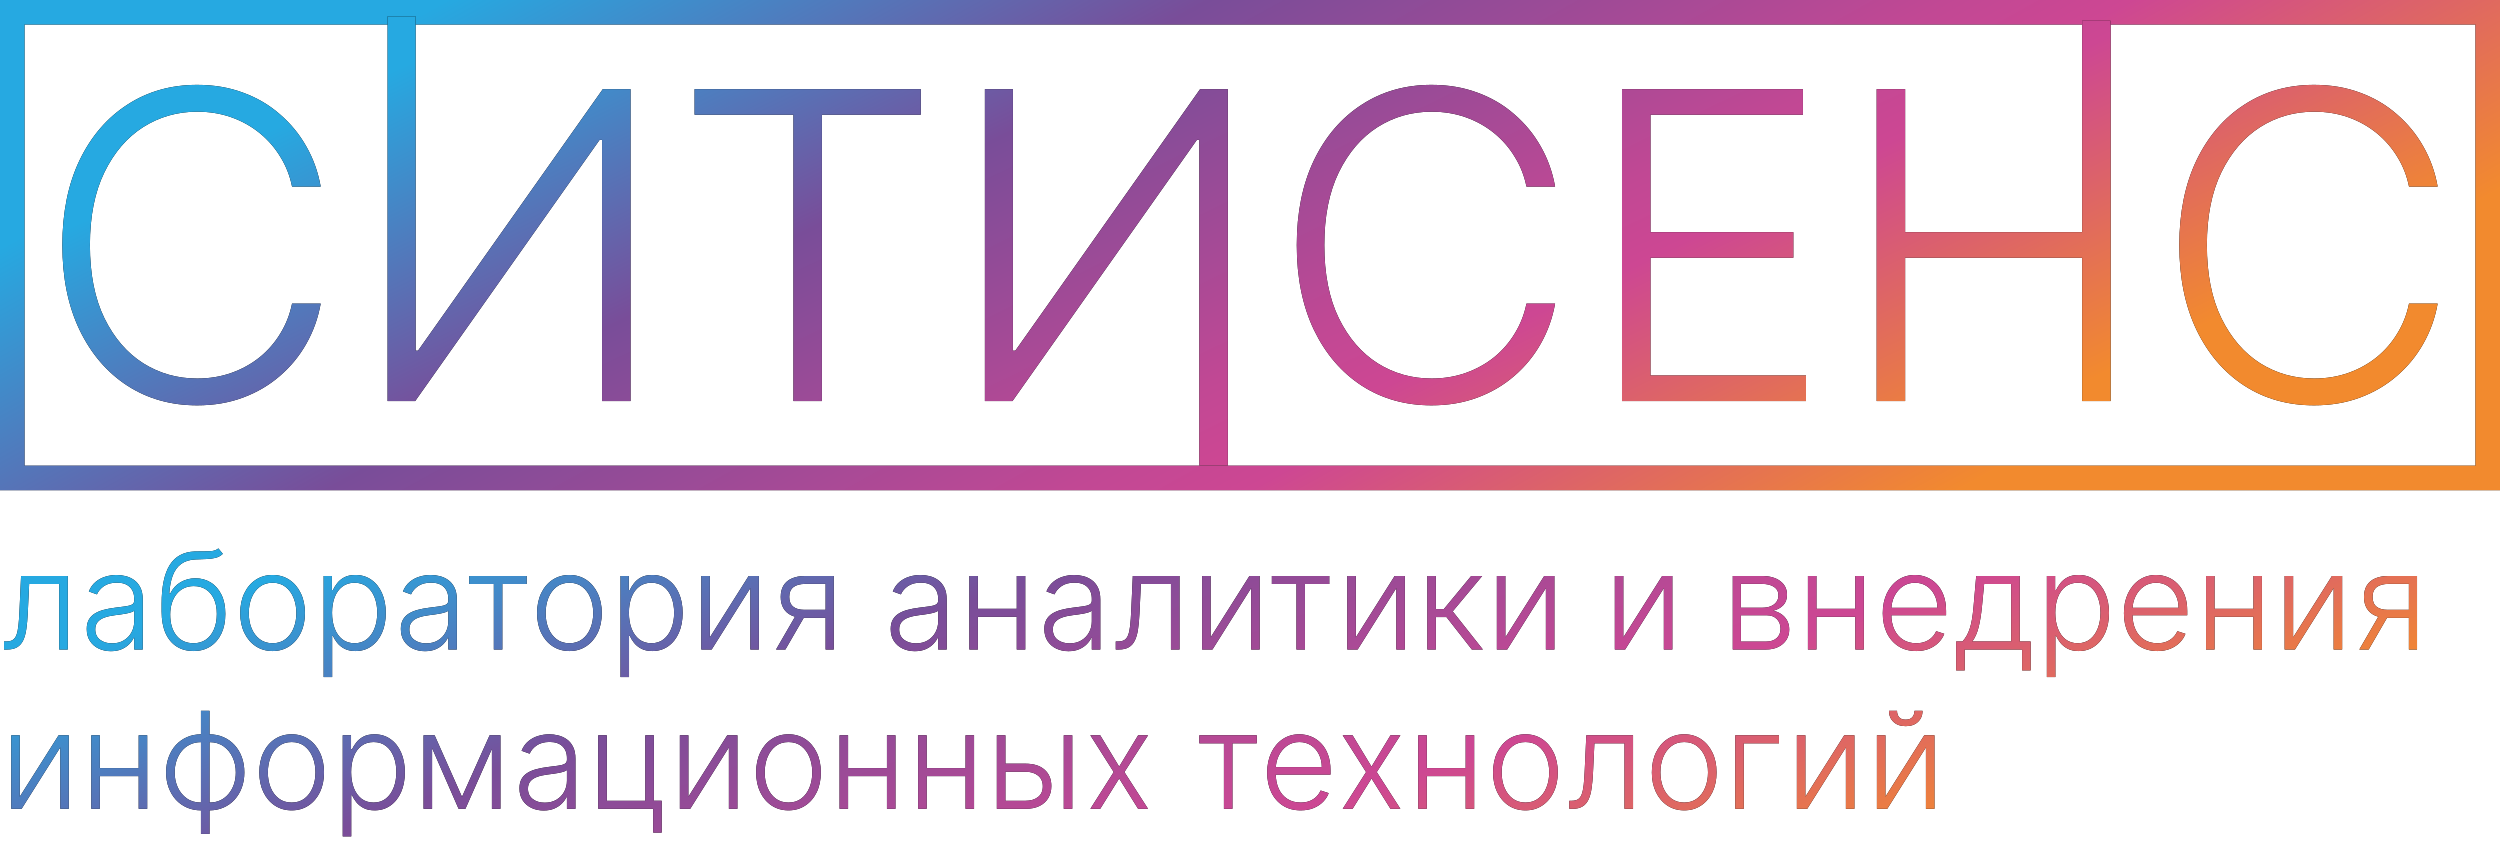
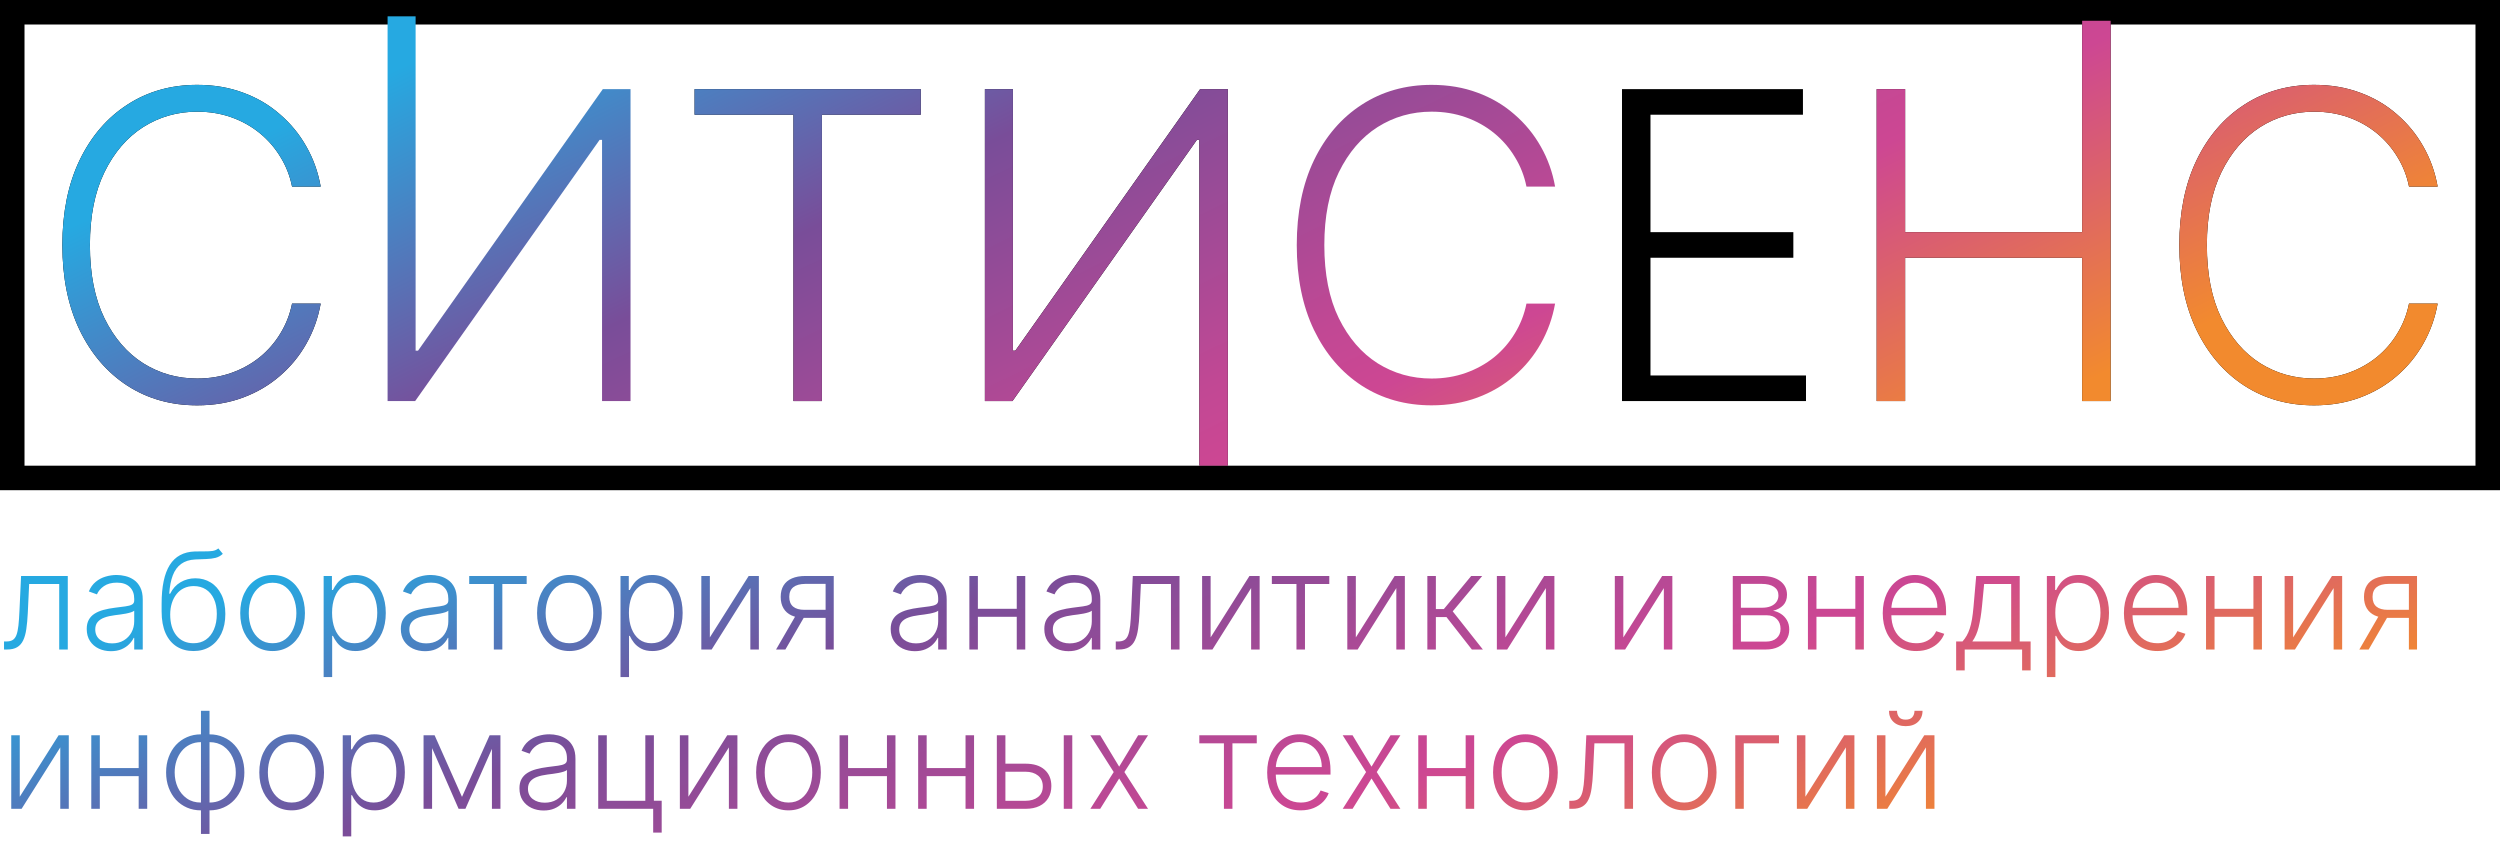
<svg xmlns="http://www.w3.org/2000/svg" width="204" height="69" viewBox="0 0 204 69" fill="none">
  <rect x="1" y="1" width="202" height="38" stroke="black" stroke-width="2" />
-   <rect x="1" y="1" width="202" height="38" stroke="url(#paint0_linear_2623_8311)" stroke-width="2" />
  <path d="M198.912 15.227H196.575C196.401 14.357 196.086 13.553 195.631 12.816C195.183 12.07 194.62 11.42 193.94 10.865C193.261 10.309 192.49 9.879 191.628 9.572C190.767 9.265 189.835 9.112 188.832 9.112C187.224 9.112 185.758 9.531 184.432 10.367C183.115 11.204 182.058 12.435 181.263 14.059C180.476 15.675 180.082 17.655 180.082 20C180.082 22.361 180.476 24.35 181.263 25.966C182.058 27.582 183.115 28.808 184.432 29.645C185.758 30.474 187.224 30.888 188.832 30.888C189.835 30.888 190.767 30.735 191.628 30.428C192.49 30.121 193.261 29.695 193.94 29.148C194.62 28.593 195.183 27.942 195.631 27.196C196.086 26.451 196.401 25.643 196.575 24.773H198.912C198.705 25.941 198.315 27.031 197.743 28.041C197.18 29.044 196.459 29.922 195.581 30.677C194.711 31.43 193.708 32.019 192.573 32.441C191.438 32.864 190.191 33.075 188.832 33.075C186.694 33.075 184.797 32.541 183.139 31.472C181.482 30.395 180.181 28.878 179.237 26.923C178.3 24.967 177.832 22.66 177.832 20C177.832 17.34 178.3 15.033 179.237 13.077C180.181 11.121 181.482 9.609 183.139 8.54C184.797 7.463 186.694 6.925 188.832 6.925C190.191 6.925 191.438 7.136 192.573 7.559C193.708 7.973 194.711 8.561 195.581 9.323C196.459 10.078 197.18 10.956 197.743 11.958C198.315 12.961 198.705 14.051 198.912 15.227Z" fill="black" />
  <path d="M198.912 15.227H196.575C196.401 14.357 196.086 13.553 195.631 12.816C195.183 12.07 194.62 11.42 193.94 10.865C193.261 10.309 192.49 9.879 191.628 9.572C190.767 9.265 189.835 9.112 188.832 9.112C187.224 9.112 185.758 9.531 184.432 10.367C183.115 11.204 182.058 12.435 181.263 14.059C180.476 15.675 180.082 17.655 180.082 20C180.082 22.361 180.476 24.35 181.263 25.966C182.058 27.582 183.115 28.808 184.432 29.645C185.758 30.474 187.224 30.888 188.832 30.888C189.835 30.888 190.767 30.735 191.628 30.428C192.49 30.121 193.261 29.695 193.94 29.148C194.62 28.593 195.183 27.942 195.631 27.196C196.086 26.451 196.401 25.643 196.575 24.773H198.912C198.705 25.941 198.315 27.031 197.743 28.041C197.18 29.044 196.459 29.922 195.581 30.677C194.711 31.43 193.708 32.019 192.573 32.441C191.438 32.864 190.191 33.075 188.832 33.075C186.694 33.075 184.797 32.541 183.139 31.472C181.482 30.395 180.181 28.878 179.237 26.923C178.3 24.967 177.832 22.66 177.832 20C177.832 17.34 178.3 15.033 179.237 13.077C180.181 11.121 181.482 9.609 183.139 8.54C184.797 7.463 186.694 6.925 188.832 6.925C190.191 6.925 191.438 7.136 192.573 7.559C193.708 7.973 194.711 8.561 195.581 9.323C196.459 10.078 197.18 10.956 197.743 11.958C198.315 12.961 198.705 14.051 198.912 15.227Z" fill="url(#paint1_linear_2623_8311)" />
  <path d="M153.136 32.727V7.273H155.46V18.944H169.903V1.694H172.227V32.727H169.903V21.032H155.46V32.727H153.136Z" fill="black" />
  <path d="M153.136 32.727V7.273H155.46V18.944H169.903V1.694H172.227V32.727H169.903V21.032H155.46V32.727H153.136Z" fill="url(#paint2_linear_2623_8311)" />
  <path d="M132.355 32.727V7.273H147.12V9.361H134.679V18.944H146.337V21.032H134.679V30.639H147.369V32.727H132.355Z" fill="black" />
-   <path d="M132.355 32.727V7.273H147.12V9.361H134.679V18.944H146.337V21.032H134.679V30.639H147.369V32.727H132.355Z" fill="url(#paint3_linear_2623_8311)" />
-   <path d="M126.895 15.227H124.559C124.385 14.357 124.07 13.553 123.614 12.816C123.167 12.07 122.603 11.42 121.924 10.865C121.244 10.309 120.474 9.879 119.612 9.572C118.75 9.265 117.818 9.112 116.815 9.112C115.208 9.112 113.741 9.531 112.415 10.367C111.098 11.204 110.042 12.435 109.246 14.059C108.459 15.675 108.065 17.655 108.065 20C108.065 22.361 108.459 24.35 109.246 25.966C110.042 27.582 111.098 28.808 112.415 29.645C113.741 30.474 115.208 30.888 116.815 30.888C117.818 30.888 118.75 30.735 119.612 30.428C120.474 30.121 121.244 29.695 121.924 29.148C122.603 28.593 123.167 27.942 123.614 27.196C124.07 26.451 124.385 25.643 124.559 24.773H126.895C126.688 25.941 126.299 27.031 125.727 28.041C125.163 29.044 124.443 29.922 123.564 30.677C122.694 31.43 121.692 32.019 120.556 32.441C119.421 32.864 118.174 33.075 116.815 33.075C114.678 33.075 112.78 32.541 111.123 31.472C109.466 30.395 108.165 28.878 107.22 26.923C106.284 24.967 105.816 22.66 105.816 20C105.816 17.34 106.284 15.033 107.22 13.077C108.165 11.121 109.466 9.609 111.123 8.54C112.78 7.463 114.678 6.925 116.815 6.925C118.174 6.925 119.421 7.136 120.556 7.559C121.692 7.973 122.694 8.561 123.564 9.323C124.443 10.078 125.163 10.956 125.727 11.958C126.299 12.961 126.688 14.051 126.895 15.227Z" fill="black" />
  <path d="M126.895 15.227H124.559C124.385 14.357 124.07 13.553 123.614 12.816C123.167 12.07 122.603 11.42 121.924 10.865C121.244 10.309 120.474 9.879 119.612 9.572C118.75 9.265 117.818 9.112 116.815 9.112C115.208 9.112 113.741 9.531 112.415 10.367C111.098 11.204 110.042 12.435 109.246 14.059C108.459 15.675 108.065 17.655 108.065 20C108.065 22.361 108.459 24.35 109.246 25.966C110.042 27.582 111.098 28.808 112.415 29.645C113.741 30.474 115.208 30.888 116.815 30.888C117.818 30.888 118.75 30.735 119.612 30.428C120.474 30.121 121.244 29.695 121.924 29.148C122.603 28.593 123.167 27.942 123.614 27.196C124.07 26.451 124.385 25.643 124.559 24.773H126.895C126.688 25.941 126.299 27.031 125.727 28.041C125.163 29.044 124.443 29.922 123.564 30.677C122.694 31.43 121.692 32.019 120.556 32.441C119.421 32.864 118.174 33.075 116.815 33.075C114.678 33.075 112.78 32.541 111.123 31.472C109.466 30.395 108.165 28.878 107.22 26.923C106.284 24.967 105.816 22.66 105.816 20C105.816 17.34 106.284 15.033 107.22 13.077C108.165 11.121 109.466 9.609 111.123 8.54C112.78 7.463 114.678 6.925 116.815 6.925C118.174 6.925 119.421 7.136 120.556 7.559C121.692 7.973 122.694 8.561 123.564 9.323C124.443 10.078 125.163 10.956 125.727 11.958C126.299 12.961 126.688 14.051 126.895 15.227Z" fill="url(#paint4_linear_2623_8311)" />
  <path d="M80.367 7.273H82.654V28.613H82.853L97.93 7.273H100.192V37.999H97.867V11.412H97.668L82.617 32.727H80.367V7.273Z" fill="black" />
  <path d="M80.367 7.273H82.654V28.613H82.853L97.93 7.273H100.192V37.999H97.867V11.412H97.668L82.617 32.727H80.367V7.273Z" fill="url(#paint5_linear_2623_8311)" />
  <path d="M56.678 9.361V7.273H75.135V9.361H67.068V32.727H64.744V9.361H56.678Z" fill="black" />
  <path d="M56.678 9.361V7.273H75.135V9.361H67.068V32.727H64.744V9.361H56.678Z" fill="url(#paint6_linear_2623_8311)" />
-   <path d="M31.627 1.331H33.914V28.613H34.113L49.189 7.273H51.451V32.727H49.127V11.412H48.928L33.877 32.727H31.627V1.331Z" fill="black" />
  <path d="M31.627 1.331H33.914V28.613H34.113L49.189 7.273H51.451V32.727H49.127V11.412H48.928L33.877 32.727H31.627V1.331Z" fill="url(#paint7_linear_2623_8311)" />
  <path d="M26.168 15.227H23.831C23.657 14.357 23.342 13.553 22.887 12.816C22.439 12.07 21.876 11.42 21.196 10.865C20.517 10.309 19.746 9.879 18.884 9.572C18.023 9.265 17.09 9.112 16.088 9.112C14.48 9.112 13.014 9.531 11.688 10.367C10.37 11.204 9.314 12.435 8.519 14.059C7.731 15.675 7.338 17.655 7.338 20C7.338 22.361 7.731 24.35 8.519 25.966C9.314 27.582 10.37 28.808 11.688 29.645C13.014 30.474 14.48 30.888 16.088 30.888C17.09 30.888 18.023 30.735 18.884 30.428C19.746 30.121 20.517 29.695 21.196 29.148C21.876 28.593 22.439 27.942 22.887 27.196C23.342 26.451 23.657 25.643 23.831 24.773H26.168C25.961 25.941 25.571 27.031 24.999 28.041C24.436 29.044 23.715 29.922 22.837 30.677C21.967 31.43 20.964 32.019 19.829 32.441C18.694 32.864 17.447 33.075 16.088 33.075C13.95 33.075 12.053 32.541 10.395 31.472C8.738 30.395 7.437 28.878 6.493 26.923C5.556 24.967 5.088 22.66 5.088 20C5.088 17.34 5.556 15.033 6.493 13.077C7.437 11.121 8.738 9.609 10.395 8.54C12.053 7.463 13.95 6.925 16.088 6.925C17.447 6.925 18.694 7.136 19.829 7.559C20.964 7.973 21.967 8.561 22.837 9.323C23.715 10.078 24.436 10.956 24.999 11.958C25.571 12.961 25.961 14.051 26.168 15.227Z" fill="black" />
  <path d="M26.168 15.227H23.831C23.657 14.357 23.342 13.553 22.887 12.816C22.439 12.07 21.876 11.42 21.196 10.865C20.517 10.309 19.746 9.879 18.884 9.572C18.023 9.265 17.09 9.112 16.088 9.112C14.48 9.112 13.014 9.531 11.688 10.367C10.37 11.204 9.314 12.435 8.519 14.059C7.731 15.675 7.338 17.655 7.338 20C7.338 22.361 7.731 24.35 8.519 25.966C9.314 27.582 10.37 28.808 11.688 29.645C13.014 30.474 14.48 30.888 16.088 30.888C17.09 30.888 18.023 30.735 18.884 30.428C19.746 30.121 20.517 29.695 21.196 29.148C21.876 28.593 22.439 27.942 22.887 27.196C23.342 26.451 23.657 25.643 23.831 24.773H26.168C25.961 25.941 25.571 27.031 24.999 28.041C24.436 29.044 23.715 29.922 22.837 30.677C21.967 31.43 20.964 32.019 19.829 32.441C18.694 32.864 17.447 33.075 16.088 33.075C13.95 33.075 12.053 32.541 10.395 31.472C8.738 30.395 7.437 28.878 6.493 26.923C5.556 24.967 5.088 22.66 5.088 20C5.088 17.34 5.556 15.033 6.493 13.077C7.437 11.121 8.738 9.609 10.395 8.54C12.053 7.463 13.95 6.925 16.088 6.925C17.447 6.925 18.694 7.136 19.829 7.559C20.964 7.973 21.967 8.561 22.837 9.323C23.715 10.078 24.436 10.956 24.999 11.958C25.571 12.961 25.961 14.051 26.168 15.227Z" fill="url(#paint8_linear_2623_8311)" />
-   <path d="M0.328 53V52.344H0.516C0.729 52.344 0.901 52.305 1.031 52.227C1.164 52.146 1.267 52.01 1.34 51.82C1.413 51.63 1.467 51.371 1.504 51.043C1.54 50.715 1.569 50.303 1.59 49.809L1.719 47H5.531V53H4.832V47.656H2.379L2.266 50.043C2.242 50.53 2.203 50.958 2.148 51.328C2.096 51.698 2.01 52.007 1.891 52.254C1.773 52.501 1.609 52.688 1.398 52.812C1.19 52.938 0.917 53 0.578 53H0.328ZM9.05 53.137C8.688 53.137 8.357 53.066 8.058 52.926C7.758 52.783 7.52 52.577 7.343 52.309C7.166 52.038 7.077 51.71 7.077 51.324C7.077 51.027 7.133 50.777 7.245 50.574C7.357 50.371 7.516 50.204 7.722 50.074C7.927 49.944 8.171 49.841 8.452 49.766C8.733 49.69 9.043 49.632 9.382 49.59C9.718 49.548 10.002 49.512 10.233 49.48C10.468 49.449 10.646 49.4 10.769 49.332C10.891 49.264 10.952 49.155 10.952 49.004V48.863C10.952 48.454 10.83 48.133 10.585 47.898C10.343 47.661 9.994 47.543 9.538 47.543C9.106 47.543 8.753 47.638 8.479 47.828C8.209 48.018 8.019 48.242 7.909 48.5L7.249 48.262C7.384 47.934 7.572 47.672 7.812 47.477C8.051 47.279 8.319 47.137 8.616 47.051C8.913 46.962 9.214 46.918 9.519 46.918C9.748 46.918 9.986 46.948 10.233 47.008C10.483 47.068 10.715 47.172 10.929 47.32C11.142 47.466 11.315 47.671 11.448 47.934C11.581 48.194 11.648 48.525 11.648 48.926V53H10.952V52.051H10.909C10.826 52.228 10.702 52.4 10.538 52.566C10.374 52.733 10.168 52.87 9.921 52.977C9.674 53.083 9.383 53.137 9.05 53.137ZM9.144 52.5C9.513 52.5 9.834 52.418 10.104 52.254C10.375 52.09 10.584 51.872 10.729 51.602C10.878 51.328 10.952 51.027 10.952 50.699V49.832C10.9 49.882 10.813 49.926 10.69 49.965C10.571 50.004 10.431 50.039 10.273 50.07C10.116 50.099 9.96 50.124 9.804 50.145C9.647 50.165 9.507 50.184 9.382 50.199C9.043 50.241 8.754 50.306 8.515 50.395C8.275 50.483 8.091 50.605 7.964 50.762C7.836 50.915 7.772 51.113 7.772 51.355C7.772 51.72 7.903 52.003 8.163 52.203C8.424 52.401 8.75 52.5 9.144 52.5ZM17.817 44.75L18.181 45.191C18.017 45.35 17.82 45.46 17.591 45.52C17.364 45.577 17.11 45.609 16.829 45.617C16.55 45.625 16.25 45.637 15.927 45.652C15.463 45.676 15.082 45.797 14.782 46.016C14.483 46.232 14.255 46.544 14.099 46.953C13.945 47.359 13.849 47.855 13.81 48.441H13.888C14.088 48.033 14.371 47.721 14.735 47.508C15.102 47.294 15.506 47.188 15.946 47.188C16.407 47.188 16.821 47.301 17.189 47.527C17.558 47.751 17.85 48.081 18.064 48.516C18.28 48.948 18.388 49.475 18.388 50.098C18.388 50.712 18.28 51.247 18.064 51.703C17.847 52.156 17.545 52.507 17.157 52.754C16.769 53.001 16.315 53.125 15.794 53.125C15.271 53.125 14.812 53.003 14.419 52.758C14.028 52.51 13.725 52.147 13.509 51.668C13.295 51.186 13.188 50.594 13.188 49.891V49.262C13.188 47.863 13.41 46.811 13.852 46.105C14.295 45.4 14.976 45.031 15.896 45C16.192 44.99 16.462 44.987 16.704 44.992C16.946 44.995 17.16 44.983 17.345 44.957C17.53 44.928 17.687 44.859 17.817 44.75ZM15.794 52.488C16.182 52.488 16.518 52.391 16.802 52.195C17.086 51.997 17.304 51.719 17.458 51.359C17.614 51 17.692 50.579 17.692 50.098C17.692 49.618 17.613 49.21 17.454 48.871C17.298 48.533 17.079 48.273 16.798 48.094C16.517 47.914 16.187 47.824 15.81 47.824C15.513 47.824 15.246 47.882 15.009 47.996C14.774 48.108 14.574 48.268 14.407 48.477C14.241 48.685 14.113 48.93 14.024 49.211C13.936 49.492 13.89 49.801 13.888 50.137C13.888 50.863 14.057 51.438 14.396 51.859C14.737 52.279 15.203 52.488 15.794 52.488ZM22.242 53.125C21.724 53.125 21.266 52.993 20.867 52.73C20.471 52.467 20.162 52.104 19.938 51.641C19.713 51.175 19.602 50.637 19.602 50.027C19.602 49.413 19.713 48.872 19.938 48.406C20.162 47.938 20.471 47.573 20.867 47.312C21.266 47.05 21.724 46.918 22.242 46.918C22.76 46.918 23.217 47.05 23.613 47.312C24.009 47.575 24.319 47.94 24.543 48.406C24.77 48.872 24.883 49.413 24.883 50.027C24.883 50.637 24.771 51.175 24.547 51.641C24.323 52.104 24.012 52.467 23.613 52.73C23.217 52.993 22.76 53.125 22.242 53.125ZM22.242 52.488C22.659 52.488 23.012 52.376 23.301 52.152C23.59 51.928 23.809 51.63 23.957 51.258C24.108 50.885 24.184 50.475 24.184 50.027C24.184 49.579 24.108 49.168 23.957 48.793C23.809 48.418 23.59 48.117 23.301 47.891C23.012 47.664 22.659 47.551 22.242 47.551C21.828 47.551 21.475 47.664 21.184 47.891C20.895 48.117 20.674 48.418 20.523 48.793C20.375 49.168 20.301 49.579 20.301 50.027C20.301 50.475 20.375 50.885 20.523 51.258C20.674 51.63 20.895 51.928 21.184 52.152C21.473 52.376 21.826 52.488 22.242 52.488ZM26.409 55.25V47H27.085V48.145H27.167C27.25 47.965 27.365 47.781 27.511 47.594C27.657 47.404 27.849 47.243 28.089 47.113C28.331 46.983 28.636 46.918 29.003 46.918C29.498 46.918 29.93 47.048 30.3 47.309C30.672 47.566 30.961 47.928 31.167 48.395C31.375 48.858 31.48 49.398 31.48 50.016C31.48 50.635 31.375 51.178 31.167 51.645C30.961 52.111 30.672 52.474 30.3 52.734C29.93 52.995 29.5 53.125 29.011 53.125C28.649 53.125 28.345 53.06 28.101 52.93C27.858 52.8 27.662 52.639 27.511 52.449C27.362 52.257 27.248 52.069 27.167 51.887H27.105V55.25H26.409ZM27.097 50.004C27.097 50.488 27.168 50.918 27.311 51.293C27.457 51.665 27.666 51.958 27.936 52.172C28.21 52.383 28.541 52.488 28.929 52.488C29.327 52.488 29.663 52.379 29.936 52.16C30.213 51.939 30.422 51.641 30.565 51.266C30.711 50.891 30.784 50.47 30.784 50.004C30.784 49.543 30.713 49.128 30.569 48.758C30.429 48.388 30.22 48.095 29.944 47.879C29.668 47.66 29.33 47.551 28.929 47.551C28.538 47.551 28.206 47.656 27.933 47.867C27.659 48.075 27.451 48.365 27.308 48.734C27.167 49.102 27.097 49.525 27.097 50.004ZM34.681 53.137C34.319 53.137 33.988 53.066 33.688 52.926C33.389 52.783 33.151 52.577 32.974 52.309C32.797 52.038 32.708 51.71 32.708 51.324C32.708 51.027 32.764 50.777 32.876 50.574C32.988 50.371 33.147 50.204 33.352 50.074C33.558 49.944 33.802 49.841 34.083 49.766C34.364 49.69 34.674 49.632 35.013 49.59C35.349 49.548 35.633 49.512 35.864 49.48C36.099 49.449 36.277 49.4 36.399 49.332C36.522 49.264 36.583 49.155 36.583 49.004V48.863C36.583 48.454 36.461 48.133 36.216 47.898C35.974 47.661 35.625 47.543 35.169 47.543C34.737 47.543 34.384 47.638 34.11 47.828C33.84 48.018 33.649 48.242 33.54 48.5L32.88 48.262C33.015 47.934 33.203 47.672 33.442 47.477C33.682 47.279 33.95 47.137 34.247 47.051C34.544 46.962 34.845 46.918 35.149 46.918C35.379 46.918 35.617 46.948 35.864 47.008C36.114 47.068 36.346 47.172 36.56 47.32C36.773 47.466 36.946 47.671 37.079 47.934C37.212 48.194 37.278 48.525 37.278 48.926V53H36.583V52.051H36.54C36.457 52.228 36.333 52.4 36.169 52.566C36.005 52.733 35.799 52.87 35.552 52.977C35.304 53.083 35.014 53.137 34.681 53.137ZM34.774 52.5C35.144 52.5 35.465 52.418 35.735 52.254C36.006 52.09 36.215 51.872 36.36 51.602C36.509 51.328 36.583 51.027 36.583 50.699V49.832C36.531 49.882 36.444 49.926 36.321 49.965C36.202 50.004 36.062 50.039 35.903 50.07C35.747 50.099 35.591 50.124 35.435 50.145C35.278 50.165 35.138 50.184 35.013 50.199C34.674 50.241 34.385 50.306 34.145 50.395C33.906 50.483 33.722 50.605 33.595 50.762C33.467 50.915 33.403 51.113 33.403 51.355C33.403 51.72 33.533 52.003 33.794 52.203C34.054 52.401 34.381 52.5 34.774 52.5ZM38.288 47.656V47H42.976V47.656H40.991V53H40.296V47.656H38.288ZM46.466 53.125C45.948 53.125 45.489 52.993 45.091 52.73C44.695 52.467 44.385 52.104 44.161 51.641C43.937 51.175 43.825 50.637 43.825 50.027C43.825 49.413 43.937 48.872 44.161 48.406C44.385 47.938 44.695 47.573 45.091 47.312C45.489 47.05 45.948 46.918 46.466 46.918C46.984 46.918 47.441 47.05 47.837 47.312C48.233 47.575 48.543 47.94 48.767 48.406C48.993 48.872 49.106 49.413 49.106 50.027C49.106 50.637 48.995 51.175 48.77 51.641C48.547 52.104 48.235 52.467 47.837 52.73C47.441 52.993 46.984 53.125 46.466 53.125ZM46.466 52.488C46.883 52.488 47.235 52.376 47.524 52.152C47.813 51.928 48.032 51.63 48.181 51.258C48.332 50.885 48.407 50.475 48.407 50.027C48.407 49.579 48.332 49.168 48.181 48.793C48.032 48.418 47.813 48.117 47.524 47.891C47.235 47.664 46.883 47.551 46.466 47.551C46.052 47.551 45.699 47.664 45.407 47.891C45.118 48.117 44.898 48.418 44.747 48.793C44.599 49.168 44.524 49.579 44.524 50.027C44.524 50.475 44.599 50.885 44.747 51.258C44.898 51.63 45.118 51.928 45.407 52.152C45.696 52.376 46.049 52.488 46.466 52.488ZM50.633 55.25V47H51.309V48.145H51.391C51.474 47.965 51.589 47.781 51.734 47.594C51.88 47.404 52.073 47.243 52.312 47.113C52.555 46.983 52.859 46.918 53.227 46.918C53.721 46.918 54.154 47.048 54.523 47.309C54.896 47.566 55.185 47.928 55.391 48.395C55.599 48.858 55.703 49.398 55.703 50.016C55.703 50.635 55.599 51.178 55.391 51.645C55.185 52.111 54.896 52.474 54.523 52.734C54.154 52.995 53.724 53.125 53.234 53.125C52.872 53.125 52.569 53.06 52.324 52.93C52.082 52.8 51.885 52.639 51.734 52.449C51.586 52.257 51.471 52.069 51.391 51.887H51.328V55.25H50.633ZM51.32 50.004C51.32 50.488 51.392 50.918 51.535 51.293C51.681 51.665 51.889 51.958 52.16 52.172C52.434 52.383 52.764 52.488 53.152 52.488C53.551 52.488 53.887 52.379 54.16 52.16C54.436 51.939 54.646 51.641 54.789 51.266C54.935 50.891 55.008 50.47 55.008 50.004C55.008 49.543 54.936 49.128 54.793 48.758C54.652 48.388 54.444 48.095 54.168 47.879C53.892 47.66 53.553 47.551 53.152 47.551C52.762 47.551 52.43 47.656 52.156 47.867C51.883 48.075 51.675 48.365 51.531 48.734C51.391 49.102 51.32 49.525 51.32 50.004ZM57.924 52.012L61.092 47H61.924V53H61.228V47.988L58.072 53H57.228V47H57.924V52.012ZM67.369 53V47.645H65.717C65.287 47.647 64.96 47.737 64.736 47.914C64.515 48.091 64.404 48.355 64.404 48.707C64.404 49.059 64.51 49.323 64.721 49.5C64.932 49.675 65.239 49.762 65.643 49.762H67.564V50.418H65.643C65.228 50.418 64.877 50.352 64.588 50.219C64.301 50.086 64.083 49.892 63.932 49.637C63.781 49.382 63.705 49.072 63.705 48.707C63.705 48.34 63.782 48.03 63.935 47.777C64.092 47.522 64.32 47.329 64.619 47.199C64.921 47.066 65.287 47 65.717 47H68.033V53H67.369ZM63.326 53L65.053 50.016H65.814L64.088 53H63.326ZM74.652 53.137C74.29 53.137 73.96 53.066 73.66 52.926C73.361 52.783 73.122 52.577 72.945 52.309C72.768 52.038 72.68 51.71 72.68 51.324C72.68 51.027 72.736 50.777 72.848 50.574C72.96 50.371 73.118 50.204 73.324 50.074C73.53 49.944 73.773 49.841 74.055 49.766C74.336 49.69 74.646 49.632 74.984 49.59C75.32 49.548 75.604 49.512 75.836 49.48C76.07 49.449 76.249 49.4 76.371 49.332C76.493 49.264 76.555 49.155 76.555 49.004V48.863C76.555 48.454 76.432 48.133 76.188 47.898C75.945 47.661 75.596 47.543 75.141 47.543C74.708 47.543 74.356 47.638 74.082 47.828C73.811 48.018 73.621 48.242 73.512 48.5L72.852 48.262C72.987 47.934 73.174 47.672 73.414 47.477C73.654 47.279 73.922 47.137 74.219 47.051C74.516 46.962 74.816 46.918 75.121 46.918C75.35 46.918 75.588 46.948 75.836 47.008C76.086 47.068 76.318 47.172 76.531 47.32C76.745 47.466 76.918 47.671 77.051 47.934C77.184 48.194 77.25 48.525 77.25 48.926V53H76.555V52.051H76.512C76.428 52.228 76.305 52.4 76.141 52.566C75.977 52.733 75.771 52.87 75.523 52.977C75.276 53.083 74.986 53.137 74.652 53.137ZM74.746 52.5C75.116 52.5 75.436 52.418 75.707 52.254C75.978 52.09 76.186 51.872 76.332 51.602C76.481 51.328 76.555 51.027 76.555 50.699V49.832C76.503 49.882 76.415 49.926 76.293 49.965C76.173 50.004 76.034 50.039 75.875 50.07C75.719 50.099 75.562 50.124 75.406 50.145C75.25 50.165 75.109 50.184 74.984 50.199C74.646 50.241 74.357 50.306 74.117 50.395C73.878 50.483 73.694 50.605 73.566 50.762C73.439 50.915 73.375 51.113 73.375 51.355C73.375 51.72 73.505 52.003 73.766 52.203C74.026 52.401 74.353 52.5 74.746 52.5ZM83.15 49.676V50.332H79.623V49.676H83.15ZM79.795 47V53H79.1V47H79.795ZM83.662 47V53H82.967V47H83.662ZM87.189 53.137C86.826 53.137 86.496 53.066 86.196 52.926C85.897 52.783 85.659 52.577 85.481 52.309C85.304 52.038 85.216 51.71 85.216 51.324C85.216 51.027 85.272 50.777 85.384 50.574C85.496 50.371 85.655 50.204 85.86 50.074C86.066 49.944 86.31 49.841 86.591 49.766C86.872 49.69 87.182 49.632 87.52 49.59C87.856 49.548 88.14 49.512 88.372 49.48C88.606 49.449 88.785 49.4 88.907 49.332C89.03 49.264 89.091 49.155 89.091 49.004V48.863C89.091 48.454 88.968 48.133 88.724 47.898C88.481 47.661 88.132 47.543 87.677 47.543C87.245 47.543 86.892 47.638 86.618 47.828C86.347 48.018 86.157 48.242 86.048 48.5L85.388 48.262C85.523 47.934 85.711 47.672 85.95 47.477C86.19 47.279 86.458 47.137 86.755 47.051C87.052 46.962 87.353 46.918 87.657 46.918C87.886 46.918 88.125 46.948 88.372 47.008C88.622 47.068 88.854 47.172 89.067 47.32C89.281 47.466 89.454 47.671 89.587 47.934C89.72 48.194 89.786 48.525 89.786 48.926V53H89.091V52.051H89.048C88.965 52.228 88.841 52.4 88.677 52.566C88.513 52.733 88.307 52.87 88.06 52.977C87.812 53.083 87.522 53.137 87.189 53.137ZM87.282 52.5C87.652 52.5 87.972 52.418 88.243 52.254C88.514 52.09 88.722 51.872 88.868 51.602C89.017 51.328 89.091 51.027 89.091 50.699V49.832C89.039 49.882 88.951 49.926 88.829 49.965C88.709 50.004 88.57 50.039 88.411 50.07C88.255 50.099 88.099 50.124 87.942 50.145C87.786 50.165 87.645 50.184 87.52 50.199C87.182 50.241 86.893 50.306 86.653 50.395C86.414 50.483 86.23 50.605 86.103 50.762C85.975 50.915 85.911 51.113 85.911 51.355C85.911 51.72 86.041 52.003 86.302 52.203C86.562 52.401 86.889 52.5 87.282 52.5ZM91.046 53V52.344H91.233C91.447 52.344 91.619 52.305 91.749 52.227C91.882 52.146 91.985 52.01 92.058 51.82C92.13 51.63 92.185 51.371 92.222 51.043C92.258 50.715 92.287 50.303 92.308 49.809L92.436 47H96.249V53H95.55V47.656H93.097L92.983 50.043C92.96 50.53 92.921 50.958 92.866 51.328C92.814 51.698 92.728 52.007 92.608 52.254C92.491 52.501 92.327 52.688 92.116 52.812C91.908 52.938 91.634 53 91.296 53H91.046ZM98.787 52.012L101.955 47H102.787V53H102.092V47.988L98.936 53H98.092V47H98.787V52.012ZM103.783 47.656V47H108.471V47.656H106.486V53H105.791V47.656H103.783ZM110.636 52.012L113.804 47H114.636V53H113.94V47.988L110.784 53H109.94V47H110.636V52.012ZM116.472 53V47H117.167V49.699H117.819L120.05 47H120.948L118.542 49.887L121.003 53H120.104L118.034 50.355H117.167V53H116.472ZM122.839 52.012L126.007 47H126.839V53H126.144V47.988L122.987 53H122.144V47H122.839V52.012ZM132.464 52.012L135.632 47H136.464V53H135.769V47.988L132.612 53H131.769V47H132.464V52.012ZM141.394 53V47H143.757C144.395 47 144.897 47.138 145.265 47.414C145.634 47.69 145.819 48.062 145.819 48.531C145.819 48.888 145.716 49.173 145.511 49.387C145.305 49.6 145.029 49.751 144.683 49.84C144.914 49.879 145.129 49.964 145.327 50.094C145.528 50.224 145.69 50.396 145.815 50.609C145.94 50.823 146.003 51.078 146.003 51.375C146.003 51.688 145.925 51.966 145.769 52.211C145.612 52.456 145.392 52.648 145.108 52.789C144.825 52.93 144.489 53 144.101 53H141.394ZM142.058 52.355H144.101C144.468 52.355 144.758 52.262 144.972 52.074C145.185 51.884 145.292 51.632 145.292 51.316C145.292 50.98 145.19 50.712 144.987 50.512C144.787 50.309 144.517 50.207 144.179 50.207H142.058V52.355ZM142.058 49.59H143.8C144.071 49.59 144.305 49.548 144.503 49.465C144.701 49.382 144.853 49.264 144.96 49.113C145.069 48.96 145.123 48.78 145.12 48.574C145.12 48.28 145 48.052 144.761 47.891C144.521 47.727 144.187 47.645 143.757 47.645H142.058V49.59ZM151.578 49.676V50.332H148.051V49.676H151.578ZM148.223 47V53H147.527V47H148.223ZM152.09 47V53H151.395V47H152.09ZM156.366 53.125C155.806 53.125 155.322 52.995 154.913 52.734C154.504 52.471 154.188 52.108 153.964 51.645C153.743 51.178 153.632 50.642 153.632 50.035C153.632 49.431 153.743 48.895 153.964 48.426C154.188 47.954 154.496 47.586 154.89 47.32C155.285 47.052 155.743 46.918 156.261 46.918C156.586 46.918 156.9 46.978 157.202 47.098C157.504 47.215 157.775 47.396 158.015 47.641C158.257 47.883 158.448 48.189 158.589 48.559C158.729 48.926 158.8 49.361 158.8 49.863V50.207H154.112V49.594H158.089C158.089 49.208 158.011 48.862 157.854 48.555C157.701 48.245 157.486 48 157.21 47.82C156.937 47.641 156.62 47.551 156.261 47.551C155.881 47.551 155.546 47.652 155.257 47.855C154.968 48.059 154.741 48.327 154.577 48.66C154.416 48.993 154.334 49.358 154.331 49.754V50.121C154.331 50.598 154.413 51.014 154.577 51.371C154.744 51.725 154.979 52 155.284 52.195C155.589 52.391 155.95 52.488 156.366 52.488C156.65 52.488 156.899 52.444 157.112 52.355C157.328 52.267 157.509 52.148 157.655 52C157.804 51.849 157.916 51.684 157.991 51.504L158.651 51.719C158.56 51.971 158.41 52.204 158.202 52.418C157.996 52.632 157.739 52.803 157.429 52.934C157.121 53.061 156.767 53.125 156.366 53.125ZM159.621 54.707V52.344H160.141C160.271 52.198 160.384 52.04 160.48 51.871C160.577 51.702 160.66 51.509 160.73 51.293C160.803 51.074 160.865 50.82 160.914 50.531C160.964 50.24 161.005 49.9 161.039 49.512L161.258 47H164.809V52.344H165.699V54.707H165.004V53H160.32V54.707H159.621ZM160.941 52.344H164.113V47.656H161.906L161.727 49.512C161.664 50.142 161.576 50.691 161.461 51.16C161.346 51.629 161.173 52.023 160.941 52.344ZM167.024 55.25V47H167.7V48.145H167.782C167.866 47.965 167.98 47.781 168.126 47.594C168.272 47.404 168.465 47.243 168.704 47.113C168.946 46.983 169.251 46.918 169.618 46.918C170.113 46.918 170.545 47.048 170.915 47.309C171.287 47.566 171.576 47.928 171.782 48.395C171.991 48.858 172.095 49.398 172.095 50.016C172.095 50.635 171.991 51.178 171.782 51.645C171.576 52.111 171.287 52.474 170.915 52.734C170.545 52.995 170.116 53.125 169.626 53.125C169.264 53.125 168.961 53.06 168.716 52.93C168.474 52.8 168.277 52.639 168.126 52.449C167.978 52.257 167.863 52.069 167.782 51.887H167.72V55.25H167.024ZM167.712 50.004C167.712 50.488 167.784 50.918 167.927 51.293C168.073 51.665 168.281 51.958 168.552 52.172C168.825 52.383 169.156 52.488 169.544 52.488C169.942 52.488 170.278 52.379 170.552 52.16C170.828 51.939 171.037 51.641 171.181 51.266C171.326 50.891 171.399 50.47 171.399 50.004C171.399 49.543 171.328 49.128 171.185 48.758C171.044 48.388 170.836 48.095 170.56 47.879C170.284 47.66 169.945 47.551 169.544 47.551C169.153 47.551 168.821 47.656 168.548 47.867C168.274 48.075 168.066 48.365 167.923 48.734C167.782 49.102 167.712 49.525 167.712 50.004ZM176.046 53.125C175.486 53.125 175.002 52.995 174.593 52.734C174.184 52.471 173.868 52.108 173.644 51.645C173.422 51.178 173.312 50.642 173.312 50.035C173.312 49.431 173.422 48.895 173.644 48.426C173.868 47.954 174.176 47.586 174.569 47.32C174.965 47.052 175.422 46.918 175.94 46.918C176.266 46.918 176.58 46.978 176.882 47.098C177.184 47.215 177.455 47.396 177.694 47.641C177.937 47.883 178.128 48.189 178.269 48.559C178.409 48.926 178.479 49.361 178.479 49.863V50.207H173.792V49.594H177.769C177.769 49.208 177.69 48.862 177.534 48.555C177.381 48.245 177.166 48 176.89 47.82C176.616 47.641 176.3 47.551 175.94 47.551C175.56 47.551 175.226 47.652 174.937 47.855C174.647 48.059 174.421 48.327 174.257 48.66C174.095 48.993 174.013 49.358 174.011 49.754V50.121C174.011 50.598 174.093 51.014 174.257 51.371C174.424 51.725 174.659 52 174.964 52.195C175.269 52.391 175.629 52.488 176.046 52.488C176.33 52.488 176.578 52.444 176.792 52.355C177.008 52.267 177.189 52.148 177.335 52C177.483 51.849 177.595 51.684 177.671 51.504L178.331 51.719C178.24 51.971 178.09 52.204 177.882 52.418C177.676 52.632 177.418 52.803 177.108 52.934C176.801 53.061 176.447 53.125 176.046 53.125ZM184.063 49.676V50.332H180.535V49.676H184.063ZM180.707 47V53H180.012V47H180.707ZM184.574 47V53H183.879V47H184.574ZM187.12 52.012L190.288 47H191.12V53H190.425V47.988L187.269 53H186.425V47H187.12V52.012ZM196.565 53V47.645H194.913C194.483 47.647 194.157 47.737 193.933 47.914C193.711 48.091 193.601 48.355 193.601 48.707C193.601 49.059 193.706 49.323 193.917 49.5C194.128 49.675 194.435 49.762 194.839 49.762H196.761V50.418H194.839C194.425 50.418 194.073 50.352 193.784 50.219C193.498 50.086 193.279 49.892 193.128 49.637C192.977 49.382 192.901 49.072 192.901 48.707C192.901 48.34 192.978 48.03 193.132 47.777C193.288 47.522 193.516 47.329 193.815 47.199C194.118 47.066 194.483 47 194.913 47H197.229V53H196.565ZM192.522 53L194.249 50.016H195.011L193.284 53H192.522ZM1.613 65.012L4.781 60H5.613V66H4.918V60.988L1.762 66H0.918V60H1.613V65.012ZM11.5 62.676V63.332H7.973V62.676H11.5ZM8.145 60V66H7.449V60H8.145ZM12.012 60V66H11.316V60H12.012ZM16.398 68.047V58H17.097V68.047H16.398ZM16.398 66.125C15.983 66.125 15.603 66.049 15.257 65.898C14.911 65.747 14.61 65.534 14.354 65.258C14.102 64.979 13.905 64.651 13.765 64.273C13.624 63.896 13.554 63.482 13.554 63.031C13.554 62.575 13.624 62.158 13.765 61.777C13.905 61.397 14.102 61.069 14.354 60.793C14.61 60.517 14.911 60.303 15.257 60.152C15.603 59.999 15.983 59.922 16.398 59.922H16.605V66.125H16.398ZM16.398 65.488H16.511V60.559H16.398C16.061 60.559 15.761 60.625 15.495 60.758C15.229 60.888 15.004 61.068 14.819 61.297C14.634 61.526 14.494 61.789 14.398 62.086C14.301 62.383 14.253 62.698 14.253 63.031C14.253 63.474 14.338 63.882 14.507 64.254C14.679 64.626 14.925 64.926 15.245 65.152C15.565 65.379 15.95 65.491 16.398 65.488ZM17.097 66.125H16.886V59.922H17.097C17.508 59.922 17.887 59.999 18.233 60.152C18.582 60.303 18.883 60.517 19.136 60.793C19.391 61.069 19.589 61.397 19.73 61.777C19.87 62.158 19.94 62.575 19.94 63.031C19.94 63.482 19.87 63.896 19.73 64.273C19.589 64.651 19.391 64.979 19.136 65.258C18.883 65.534 18.582 65.747 18.233 65.898C17.887 66.049 17.508 66.125 17.097 66.125ZM17.097 65.488C17.433 65.488 17.732 65.424 17.995 65.297C18.261 65.167 18.486 64.987 18.671 64.758C18.858 64.529 19 64.267 19.097 63.973C19.193 63.676 19.241 63.362 19.241 63.031C19.241 62.589 19.155 62.18 18.983 61.805C18.814 61.43 18.569 61.129 18.249 60.902C17.929 60.673 17.545 60.559 17.097 60.559H16.98V65.488H17.097ZM23.8 66.125C23.282 66.125 22.823 65.993 22.425 65.731C22.029 65.467 21.719 65.104 21.495 64.641C21.271 64.174 21.159 63.637 21.159 63.027C21.159 62.413 21.271 61.872 21.495 61.406C21.719 60.938 22.029 60.573 22.425 60.312C22.823 60.05 23.282 59.918 23.8 59.918C24.318 59.918 24.775 60.05 25.171 60.312C25.567 60.575 25.877 60.94 26.101 61.406C26.327 61.872 26.44 62.413 26.44 63.027C26.44 63.637 26.328 64.174 26.105 64.641C25.881 65.104 25.569 65.467 25.171 65.731C24.775 65.993 24.318 66.125 23.8 66.125ZM23.8 65.488C24.216 65.488 24.569 65.376 24.858 65.152C25.148 64.928 25.366 64.63 25.515 64.258C25.666 63.885 25.741 63.475 25.741 63.027C25.741 62.579 25.666 62.168 25.515 61.793C25.366 61.418 25.148 61.117 24.858 60.891C24.569 60.664 24.216 60.551 23.8 60.551C23.386 60.551 23.033 60.664 22.741 60.891C22.452 61.117 22.232 61.418 22.081 61.793C21.933 62.168 21.858 62.579 21.858 63.027C21.858 63.475 21.933 63.885 22.081 64.258C22.232 64.63 22.452 64.928 22.741 65.152C23.03 65.376 23.383 65.488 23.8 65.488ZM27.967 68.25V60H28.643V61.145H28.725C28.808 60.965 28.922 60.781 29.068 60.594C29.214 60.404 29.407 60.243 29.646 60.113C29.889 59.983 30.193 59.918 30.561 59.918C31.055 59.918 31.488 60.048 31.857 60.309C32.23 60.566 32.519 60.928 32.725 61.395C32.933 61.858 33.037 62.398 33.037 63.016C33.037 63.635 32.933 64.178 32.725 64.644C32.519 65.111 32.23 65.474 31.857 65.734C31.488 65.995 31.058 66.125 30.568 66.125C30.206 66.125 29.903 66.06 29.658 65.93C29.416 65.799 29.219 65.639 29.068 65.449C28.92 65.257 28.805 65.069 28.725 64.887H28.662V68.25H27.967ZM28.654 63.004C28.654 63.488 28.726 63.918 28.869 64.293C29.015 64.665 29.223 64.958 29.494 65.172C29.768 65.383 30.098 65.488 30.486 65.488C30.885 65.488 31.221 65.379 31.494 65.16C31.77 64.939 31.98 64.641 32.123 64.266C32.269 63.891 32.342 63.47 32.342 63.004C32.342 62.543 32.27 62.128 32.127 61.758C31.986 61.388 31.778 61.095 31.502 60.879C31.226 60.66 30.887 60.551 30.486 60.551C30.096 60.551 29.764 60.656 29.49 60.867C29.217 61.075 29.009 61.365 28.865 61.734C28.725 62.102 28.654 62.525 28.654 63.004ZM37.699 65.027L39.953 60H40.629L37.977 66H37.422L34.801 60H35.465L37.699 65.027ZM35.258 60V66H34.562V60H35.258ZM40.141 66V60H40.836V66H40.141ZM44.359 66.137C43.997 66.137 43.667 66.066 43.367 65.926C43.068 65.783 42.829 65.577 42.652 65.309C42.475 65.038 42.387 64.71 42.387 64.324C42.387 64.027 42.443 63.777 42.555 63.574C42.667 63.371 42.825 63.204 43.031 63.074C43.237 62.944 43.48 62.841 43.762 62.766C44.043 62.69 44.353 62.632 44.691 62.59C45.027 62.548 45.311 62.512 45.543 62.48C45.777 62.449 45.956 62.4 46.078 62.332C46.2 62.264 46.262 62.155 46.262 62.004V61.863C46.262 61.454 46.139 61.133 45.895 60.898C45.652 60.661 45.303 60.543 44.848 60.543C44.415 60.543 44.062 60.638 43.789 60.828C43.518 61.018 43.328 61.242 43.219 61.5L42.559 61.262C42.694 60.934 42.882 60.672 43.121 60.477C43.361 60.279 43.629 60.137 43.926 60.051C44.223 59.962 44.523 59.918 44.828 59.918C45.057 59.918 45.296 59.948 45.543 60.008C45.793 60.068 46.025 60.172 46.238 60.32C46.452 60.466 46.625 60.671 46.758 60.934C46.891 61.194 46.957 61.525 46.957 61.926V66H46.262V65.051H46.219C46.135 65.228 46.012 65.4 45.848 65.566C45.684 65.733 45.478 65.87 45.23 65.977C44.983 66.083 44.693 66.137 44.359 66.137ZM44.453 65.5C44.823 65.5 45.143 65.418 45.414 65.254C45.685 65.09 45.893 64.872 46.039 64.602C46.188 64.328 46.262 64.027 46.262 63.699V62.832C46.21 62.882 46.122 62.926 46 62.965C45.88 63.004 45.741 63.039 45.582 63.07C45.426 63.099 45.27 63.124 45.113 63.145C44.957 63.165 44.816 63.184 44.691 63.199C44.353 63.241 44.064 63.306 43.824 63.395C43.585 63.483 43.401 63.605 43.273 63.762C43.146 63.915 43.082 64.113 43.082 64.356C43.082 64.72 43.212 65.003 43.473 65.203C43.733 65.401 44.06 65.5 44.453 65.5ZM53.357 60V65.34H53.994V67.941H53.299V66H48.815V60H49.514V65.344H52.658V60H53.357ZM56.173 65.012L59.341 60H60.173V66H59.477V60.988L56.321 66H55.477V60H56.173V65.012ZM64.341 66.125C63.823 66.125 63.364 65.993 62.966 65.731C62.57 65.467 62.26 65.104 62.036 64.641C61.812 64.174 61.7 63.637 61.7 63.027C61.7 62.413 61.812 61.872 62.036 61.406C62.26 60.938 62.57 60.573 62.966 60.312C63.364 60.05 63.823 59.918 64.341 59.918C64.859 59.918 65.316 60.05 65.712 60.312C66.108 60.575 66.418 60.94 66.642 61.406C66.868 61.872 66.981 62.413 66.981 63.027C66.981 63.637 66.87 64.174 66.645 64.641C66.421 65.104 66.11 65.467 65.712 65.731C65.316 65.993 64.859 66.125 64.341 66.125ZM64.341 65.488C64.757 65.488 65.11 65.376 65.399 65.152C65.689 64.928 65.907 64.63 66.056 64.258C66.207 63.885 66.282 63.475 66.282 63.027C66.282 62.579 66.207 62.168 66.056 61.793C65.907 61.418 65.689 61.117 65.399 60.891C65.11 60.664 64.757 60.551 64.341 60.551C63.927 60.551 63.574 60.664 63.282 60.891C62.993 61.117 62.773 61.418 62.622 61.793C62.474 62.168 62.399 62.579 62.399 63.027C62.399 63.475 62.474 63.885 62.622 64.258C62.773 64.63 62.993 64.928 63.282 65.152C63.571 65.376 63.924 65.488 64.341 65.488ZM72.559 62.676V63.332H69.031V62.676H72.559ZM69.203 60V66H68.508V60H69.203ZM73.07 60V66H72.375V60H73.07ZM78.972 62.676V63.332H75.444V62.676H78.972ZM75.616 60V66H74.921V60H75.616ZM79.483 60V66H78.788V60H79.483ZM81.92 62.316H83.678C84.352 62.316 84.873 62.48 85.24 62.809C85.607 63.137 85.791 63.581 85.791 64.141C85.791 64.513 85.708 64.838 85.541 65.117C85.377 65.396 85.137 65.613 84.822 65.769C84.507 65.923 84.126 66 83.678 66H81.342V60H82.041V65.344H83.678C84.102 65.344 84.443 65.242 84.701 65.039C84.962 64.836 85.092 64.547 85.092 64.172C85.092 63.789 84.962 63.493 84.701 63.285C84.443 63.077 84.102 62.973 83.678 62.973H81.92V62.316ZM86.803 66V60H87.498V66H86.803ZM89.777 60L91.324 62.559L92.871 60H93.68L91.75 63L93.68 66H92.871L91.324 63.523L89.777 66H88.973L90.879 63L88.973 60H89.777ZM97.864 60.656V60H102.552V60.656H100.567V66H99.872V60.656H97.864ZM106.136 66.125C105.576 66.125 105.091 65.995 104.683 65.734C104.274 65.471 103.957 65.108 103.733 64.644C103.512 64.178 103.401 63.642 103.401 63.035C103.401 62.431 103.512 61.895 103.733 61.426C103.957 60.954 104.266 60.586 104.659 60.32C105.055 60.052 105.512 59.918 106.03 59.918C106.356 59.918 106.67 59.978 106.972 60.098C107.274 60.215 107.545 60.396 107.784 60.641C108.026 60.883 108.218 61.189 108.358 61.559C108.499 61.926 108.569 62.361 108.569 62.863V63.207H103.882V62.594H107.858C107.858 62.208 107.78 61.862 107.624 61.555C107.47 61.245 107.256 61 106.979 60.82C106.706 60.641 106.39 60.551 106.03 60.551C105.65 60.551 105.315 60.652 105.026 60.855C104.737 61.059 104.511 61.327 104.347 61.66C104.185 61.993 104.103 62.358 104.101 62.754V63.121C104.101 63.598 104.183 64.014 104.347 64.371C104.513 64.725 104.749 65 105.054 65.195C105.358 65.391 105.719 65.488 106.136 65.488C106.42 65.488 106.668 65.444 106.882 65.356C107.098 65.267 107.279 65.148 107.425 65C107.573 64.849 107.685 64.684 107.761 64.504L108.421 64.719C108.33 64.971 108.18 65.204 107.972 65.418C107.766 65.632 107.508 65.803 107.198 65.934C106.891 66.061 106.537 66.125 106.136 66.125ZM110.37 60L111.917 62.559L113.464 60H114.272L112.343 63L114.272 66H113.464L111.917 63.523L110.37 66H109.565L111.472 63L109.565 60H110.37ZM119.781 62.676V63.332H116.254V62.676H119.781ZM116.426 60V66H115.73V60H116.426ZM120.293 60V66H119.598V60H120.293ZM124.476 66.125C123.957 66.125 123.499 65.993 123.101 65.731C122.705 65.467 122.395 65.104 122.171 64.641C121.947 64.174 121.835 63.637 121.835 63.027C121.835 62.413 121.947 61.872 122.171 61.406C122.395 60.938 122.705 60.573 123.101 60.312C123.499 60.05 123.957 59.918 124.476 59.918C124.994 59.918 125.451 60.05 125.847 60.312C126.243 60.575 126.552 60.94 126.776 61.406C127.003 61.872 127.116 62.413 127.116 63.027C127.116 63.637 127.004 64.174 126.78 64.641C126.556 65.104 126.245 65.467 125.847 65.731C125.451 65.993 124.994 66.125 124.476 66.125ZM124.476 65.488C124.892 65.488 125.245 65.376 125.534 65.152C125.823 64.928 126.042 64.63 126.19 64.258C126.341 63.885 126.417 63.475 126.417 63.027C126.417 62.579 126.341 62.168 126.19 61.793C126.042 61.418 125.823 61.117 125.534 60.891C125.245 60.664 124.892 60.551 124.476 60.551C124.062 60.551 123.709 60.664 123.417 60.891C123.128 61.117 122.908 61.418 122.757 61.793C122.608 62.168 122.534 62.579 122.534 63.027C122.534 63.475 122.608 63.885 122.757 64.258C122.908 64.63 123.128 64.928 123.417 65.152C123.706 65.376 124.059 65.488 124.476 65.488ZM128.053 66V65.344H128.24C128.454 65.344 128.626 65.305 128.756 65.227C128.889 65.146 128.992 65.01 129.064 64.82C129.137 64.63 129.192 64.371 129.229 64.043C129.265 63.715 129.294 63.303 129.314 62.809L129.443 60H133.256V66H132.557V60.656H130.104L129.99 63.043C129.967 63.53 129.928 63.958 129.873 64.328C129.821 64.698 129.735 65.007 129.615 65.254C129.498 65.501 129.334 65.688 129.123 65.812C128.915 65.938 128.641 66 128.303 66H128.053ZM137.431 66.125C136.912 66.125 136.454 65.993 136.056 65.731C135.66 65.467 135.35 65.104 135.126 64.641C134.902 64.174 134.79 63.637 134.79 63.027C134.79 62.413 134.902 61.872 135.126 61.406C135.35 60.938 135.66 60.573 136.056 60.312C136.454 60.05 136.912 59.918 137.431 59.918C137.949 59.918 138.406 60.05 138.802 60.312C139.198 60.575 139.507 60.94 139.731 61.406C139.958 61.872 140.071 62.413 140.071 63.027C140.071 63.637 139.959 64.174 139.735 64.641C139.511 65.104 139.2 65.467 138.802 65.731C138.406 65.993 137.949 66.125 137.431 66.125ZM137.431 65.488C137.847 65.488 138.2 65.376 138.489 65.152C138.778 64.928 138.997 64.63 139.146 64.258C139.297 63.885 139.372 63.475 139.372 63.027C139.372 62.579 139.297 62.168 139.146 61.793C138.997 61.418 138.778 61.117 138.489 60.891C138.2 60.664 137.847 60.551 137.431 60.551C137.017 60.551 136.664 60.664 136.372 60.891C136.083 61.117 135.863 61.418 135.712 61.793C135.563 62.168 135.489 62.579 135.489 63.027C135.489 63.475 135.563 63.885 135.712 64.258C135.863 64.63 136.083 64.928 136.372 65.152C136.661 65.376 137.014 65.488 137.431 65.488ZM145.164 60V60.656H142.293V66H141.598V60H145.164ZM147.32 65.012L150.488 60H151.32V66H150.625V60.988L147.469 66H146.625V60H147.32V65.012ZM153.852 65.012L157.02 60H157.852V66H157.156V60.988L154 66H153.156V60H153.852V65.012ZM156.223 58H156.879C156.879 58.372 156.755 58.675 156.508 58.906C156.263 59.138 155.928 59.254 155.504 59.254C155.085 59.254 154.753 59.138 154.508 58.906C154.263 58.675 154.141 58.372 154.141 58H154.797C154.797 58.203 154.852 58.375 154.961 58.516C155.073 58.654 155.254 58.723 155.504 58.723C155.754 58.723 155.936 58.654 156.051 58.516C156.165 58.375 156.223 58.203 156.223 58Z" fill="black" />
  <path d="M0.328 53V52.344H0.516C0.729 52.344 0.901 52.305 1.031 52.227C1.164 52.146 1.267 52.01 1.34 51.82C1.413 51.63 1.467 51.371 1.504 51.043C1.54 50.715 1.569 50.303 1.59 49.809L1.719 47H5.531V53H4.832V47.656H2.379L2.266 50.043C2.242 50.53 2.203 50.958 2.148 51.328C2.096 51.698 2.01 52.007 1.891 52.254C1.773 52.501 1.609 52.688 1.398 52.812C1.19 52.938 0.917 53 0.578 53H0.328ZM9.05 53.137C8.688 53.137 8.357 53.066 8.058 52.926C7.758 52.783 7.52 52.577 7.343 52.309C7.166 52.038 7.077 51.71 7.077 51.324C7.077 51.027 7.133 50.777 7.245 50.574C7.357 50.371 7.516 50.204 7.722 50.074C7.927 49.944 8.171 49.841 8.452 49.766C8.733 49.69 9.043 49.632 9.382 49.59C9.718 49.548 10.002 49.512 10.233 49.48C10.468 49.449 10.646 49.4 10.769 49.332C10.891 49.264 10.952 49.155 10.952 49.004V48.863C10.952 48.454 10.83 48.133 10.585 47.898C10.343 47.661 9.994 47.543 9.538 47.543C9.106 47.543 8.753 47.638 8.479 47.828C8.209 48.018 8.019 48.242 7.909 48.5L7.249 48.262C7.384 47.934 7.572 47.672 7.812 47.477C8.051 47.279 8.319 47.137 8.616 47.051C8.913 46.962 9.214 46.918 9.519 46.918C9.748 46.918 9.986 46.948 10.233 47.008C10.483 47.068 10.715 47.172 10.929 47.32C11.142 47.466 11.315 47.671 11.448 47.934C11.581 48.194 11.648 48.525 11.648 48.926V53H10.952V52.051H10.909C10.826 52.228 10.702 52.4 10.538 52.566C10.374 52.733 10.168 52.87 9.921 52.977C9.674 53.083 9.383 53.137 9.05 53.137ZM9.144 52.5C9.513 52.5 9.834 52.418 10.104 52.254C10.375 52.09 10.584 51.872 10.729 51.602C10.878 51.328 10.952 51.027 10.952 50.699V49.832C10.9 49.882 10.813 49.926 10.69 49.965C10.571 50.004 10.431 50.039 10.273 50.07C10.116 50.099 9.96 50.124 9.804 50.145C9.647 50.165 9.507 50.184 9.382 50.199C9.043 50.241 8.754 50.306 8.515 50.395C8.275 50.483 8.091 50.605 7.964 50.762C7.836 50.915 7.772 51.113 7.772 51.355C7.772 51.72 7.903 52.003 8.163 52.203C8.424 52.401 8.75 52.5 9.144 52.5ZM17.817 44.75L18.181 45.191C18.017 45.35 17.82 45.46 17.591 45.52C17.364 45.577 17.11 45.609 16.829 45.617C16.55 45.625 16.25 45.637 15.927 45.652C15.463 45.676 15.082 45.797 14.782 46.016C14.483 46.232 14.255 46.544 14.099 46.953C13.945 47.359 13.849 47.855 13.81 48.441H13.888C14.088 48.033 14.371 47.721 14.735 47.508C15.102 47.294 15.506 47.188 15.946 47.188C16.407 47.188 16.821 47.301 17.189 47.527C17.558 47.751 17.85 48.081 18.064 48.516C18.28 48.948 18.388 49.475 18.388 50.098C18.388 50.712 18.28 51.247 18.064 51.703C17.847 52.156 17.545 52.507 17.157 52.754C16.769 53.001 16.315 53.125 15.794 53.125C15.271 53.125 14.812 53.003 14.419 52.758C14.028 52.51 13.725 52.147 13.509 51.668C13.295 51.186 13.188 50.594 13.188 49.891V49.262C13.188 47.863 13.41 46.811 13.852 46.105C14.295 45.4 14.976 45.031 15.896 45C16.192 44.99 16.462 44.987 16.704 44.992C16.946 44.995 17.16 44.983 17.345 44.957C17.53 44.928 17.687 44.859 17.817 44.75ZM15.794 52.488C16.182 52.488 16.518 52.391 16.802 52.195C17.086 51.997 17.304 51.719 17.458 51.359C17.614 51 17.692 50.579 17.692 50.098C17.692 49.618 17.613 49.21 17.454 48.871C17.298 48.533 17.079 48.273 16.798 48.094C16.517 47.914 16.187 47.824 15.81 47.824C15.513 47.824 15.246 47.882 15.009 47.996C14.774 48.108 14.574 48.268 14.407 48.477C14.241 48.685 14.113 48.93 14.024 49.211C13.936 49.492 13.89 49.801 13.888 50.137C13.888 50.863 14.057 51.438 14.396 51.859C14.737 52.279 15.203 52.488 15.794 52.488ZM22.242 53.125C21.724 53.125 21.266 52.993 20.867 52.73C20.471 52.467 20.162 52.104 19.938 51.641C19.713 51.175 19.602 50.637 19.602 50.027C19.602 49.413 19.713 48.872 19.938 48.406C20.162 47.938 20.471 47.573 20.867 47.312C21.266 47.05 21.724 46.918 22.242 46.918C22.76 46.918 23.217 47.05 23.613 47.312C24.009 47.575 24.319 47.94 24.543 48.406C24.77 48.872 24.883 49.413 24.883 50.027C24.883 50.637 24.771 51.175 24.547 51.641C24.323 52.104 24.012 52.467 23.613 52.73C23.217 52.993 22.76 53.125 22.242 53.125ZM22.242 52.488C22.659 52.488 23.012 52.376 23.301 52.152C23.59 51.928 23.809 51.63 23.957 51.258C24.108 50.885 24.184 50.475 24.184 50.027C24.184 49.579 24.108 49.168 23.957 48.793C23.809 48.418 23.59 48.117 23.301 47.891C23.012 47.664 22.659 47.551 22.242 47.551C21.828 47.551 21.475 47.664 21.184 47.891C20.895 48.117 20.674 48.418 20.523 48.793C20.375 49.168 20.301 49.579 20.301 50.027C20.301 50.475 20.375 50.885 20.523 51.258C20.674 51.63 20.895 51.928 21.184 52.152C21.473 52.376 21.826 52.488 22.242 52.488ZM26.409 55.25V47H27.085V48.145H27.167C27.25 47.965 27.365 47.781 27.511 47.594C27.657 47.404 27.849 47.243 28.089 47.113C28.331 46.983 28.636 46.918 29.003 46.918C29.498 46.918 29.93 47.048 30.3 47.309C30.672 47.566 30.961 47.928 31.167 48.395C31.375 48.858 31.48 49.398 31.48 50.016C31.48 50.635 31.375 51.178 31.167 51.645C30.961 52.111 30.672 52.474 30.3 52.734C29.93 52.995 29.5 53.125 29.011 53.125C28.649 53.125 28.345 53.06 28.101 52.93C27.858 52.8 27.662 52.639 27.511 52.449C27.362 52.257 27.248 52.069 27.167 51.887H27.105V55.25H26.409ZM27.097 50.004C27.097 50.488 27.168 50.918 27.311 51.293C27.457 51.665 27.666 51.958 27.936 52.172C28.21 52.383 28.541 52.488 28.929 52.488C29.327 52.488 29.663 52.379 29.936 52.16C30.213 51.939 30.422 51.641 30.565 51.266C30.711 50.891 30.784 50.47 30.784 50.004C30.784 49.543 30.713 49.128 30.569 48.758C30.429 48.388 30.22 48.095 29.944 47.879C29.668 47.66 29.33 47.551 28.929 47.551C28.538 47.551 28.206 47.656 27.933 47.867C27.659 48.075 27.451 48.365 27.308 48.734C27.167 49.102 27.097 49.525 27.097 50.004ZM34.681 53.137C34.319 53.137 33.988 53.066 33.688 52.926C33.389 52.783 33.151 52.577 32.974 52.309C32.797 52.038 32.708 51.71 32.708 51.324C32.708 51.027 32.764 50.777 32.876 50.574C32.988 50.371 33.147 50.204 33.352 50.074C33.558 49.944 33.802 49.841 34.083 49.766C34.364 49.69 34.674 49.632 35.013 49.59C35.349 49.548 35.633 49.512 35.864 49.48C36.099 49.449 36.277 49.4 36.399 49.332C36.522 49.264 36.583 49.155 36.583 49.004V48.863C36.583 48.454 36.461 48.133 36.216 47.898C35.974 47.661 35.625 47.543 35.169 47.543C34.737 47.543 34.384 47.638 34.11 47.828C33.84 48.018 33.649 48.242 33.54 48.5L32.88 48.262C33.015 47.934 33.203 47.672 33.442 47.477C33.682 47.279 33.95 47.137 34.247 47.051C34.544 46.962 34.845 46.918 35.149 46.918C35.379 46.918 35.617 46.948 35.864 47.008C36.114 47.068 36.346 47.172 36.56 47.32C36.773 47.466 36.946 47.671 37.079 47.934C37.212 48.194 37.278 48.525 37.278 48.926V53H36.583V52.051H36.54C36.457 52.228 36.333 52.4 36.169 52.566C36.005 52.733 35.799 52.87 35.552 52.977C35.304 53.083 35.014 53.137 34.681 53.137ZM34.774 52.5C35.144 52.5 35.465 52.418 35.735 52.254C36.006 52.09 36.215 51.872 36.36 51.602C36.509 51.328 36.583 51.027 36.583 50.699V49.832C36.531 49.882 36.444 49.926 36.321 49.965C36.202 50.004 36.062 50.039 35.903 50.07C35.747 50.099 35.591 50.124 35.435 50.145C35.278 50.165 35.138 50.184 35.013 50.199C34.674 50.241 34.385 50.306 34.145 50.395C33.906 50.483 33.722 50.605 33.595 50.762C33.467 50.915 33.403 51.113 33.403 51.355C33.403 51.72 33.533 52.003 33.794 52.203C34.054 52.401 34.381 52.5 34.774 52.5ZM38.288 47.656V47H42.976V47.656H40.991V53H40.296V47.656H38.288ZM46.466 53.125C45.948 53.125 45.489 52.993 45.091 52.73C44.695 52.467 44.385 52.104 44.161 51.641C43.937 51.175 43.825 50.637 43.825 50.027C43.825 49.413 43.937 48.872 44.161 48.406C44.385 47.938 44.695 47.573 45.091 47.312C45.489 47.05 45.948 46.918 46.466 46.918C46.984 46.918 47.441 47.05 47.837 47.312C48.233 47.575 48.543 47.94 48.767 48.406C48.993 48.872 49.106 49.413 49.106 50.027C49.106 50.637 48.995 51.175 48.77 51.641C48.547 52.104 48.235 52.467 47.837 52.73C47.441 52.993 46.984 53.125 46.466 53.125ZM46.466 52.488C46.883 52.488 47.235 52.376 47.524 52.152C47.813 51.928 48.032 51.63 48.181 51.258C48.332 50.885 48.407 50.475 48.407 50.027C48.407 49.579 48.332 49.168 48.181 48.793C48.032 48.418 47.813 48.117 47.524 47.891C47.235 47.664 46.883 47.551 46.466 47.551C46.052 47.551 45.699 47.664 45.407 47.891C45.118 48.117 44.898 48.418 44.747 48.793C44.599 49.168 44.524 49.579 44.524 50.027C44.524 50.475 44.599 50.885 44.747 51.258C44.898 51.63 45.118 51.928 45.407 52.152C45.696 52.376 46.049 52.488 46.466 52.488ZM50.633 55.25V47H51.309V48.145H51.391C51.474 47.965 51.589 47.781 51.734 47.594C51.88 47.404 52.073 47.243 52.312 47.113C52.555 46.983 52.859 46.918 53.227 46.918C53.721 46.918 54.154 47.048 54.523 47.309C54.896 47.566 55.185 47.928 55.391 48.395C55.599 48.858 55.703 49.398 55.703 50.016C55.703 50.635 55.599 51.178 55.391 51.645C55.185 52.111 54.896 52.474 54.523 52.734C54.154 52.995 53.724 53.125 53.234 53.125C52.872 53.125 52.569 53.06 52.324 52.93C52.082 52.8 51.885 52.639 51.734 52.449C51.586 52.257 51.471 52.069 51.391 51.887H51.328V55.25H50.633ZM51.32 50.004C51.32 50.488 51.392 50.918 51.535 51.293C51.681 51.665 51.889 51.958 52.16 52.172C52.434 52.383 52.764 52.488 53.152 52.488C53.551 52.488 53.887 52.379 54.16 52.16C54.436 51.939 54.646 51.641 54.789 51.266C54.935 50.891 55.008 50.47 55.008 50.004C55.008 49.543 54.936 49.128 54.793 48.758C54.652 48.388 54.444 48.095 54.168 47.879C53.892 47.66 53.553 47.551 53.152 47.551C52.762 47.551 52.43 47.656 52.156 47.867C51.883 48.075 51.675 48.365 51.531 48.734C51.391 49.102 51.32 49.525 51.32 50.004ZM57.924 52.012L61.092 47H61.924V53H61.228V47.988L58.072 53H57.228V47H57.924V52.012ZM67.369 53V47.645H65.717C65.287 47.647 64.96 47.737 64.736 47.914C64.515 48.091 64.404 48.355 64.404 48.707C64.404 49.059 64.51 49.323 64.721 49.5C64.932 49.675 65.239 49.762 65.643 49.762H67.564V50.418H65.643C65.228 50.418 64.877 50.352 64.588 50.219C64.301 50.086 64.083 49.892 63.932 49.637C63.781 49.382 63.705 49.072 63.705 48.707C63.705 48.34 63.782 48.03 63.935 47.777C64.092 47.522 64.32 47.329 64.619 47.199C64.921 47.066 65.287 47 65.717 47H68.033V53H67.369ZM63.326 53L65.053 50.016H65.814L64.088 53H63.326ZM74.652 53.137C74.29 53.137 73.96 53.066 73.66 52.926C73.361 52.783 73.122 52.577 72.945 52.309C72.768 52.038 72.68 51.71 72.68 51.324C72.68 51.027 72.736 50.777 72.848 50.574C72.96 50.371 73.118 50.204 73.324 50.074C73.53 49.944 73.773 49.841 74.055 49.766C74.336 49.69 74.646 49.632 74.984 49.59C75.32 49.548 75.604 49.512 75.836 49.48C76.07 49.449 76.249 49.4 76.371 49.332C76.493 49.264 76.555 49.155 76.555 49.004V48.863C76.555 48.454 76.432 48.133 76.188 47.898C75.945 47.661 75.596 47.543 75.141 47.543C74.708 47.543 74.356 47.638 74.082 47.828C73.811 48.018 73.621 48.242 73.512 48.5L72.852 48.262C72.987 47.934 73.174 47.672 73.414 47.477C73.654 47.279 73.922 47.137 74.219 47.051C74.516 46.962 74.816 46.918 75.121 46.918C75.35 46.918 75.588 46.948 75.836 47.008C76.086 47.068 76.318 47.172 76.531 47.32C76.745 47.466 76.918 47.671 77.051 47.934C77.184 48.194 77.25 48.525 77.25 48.926V53H76.555V52.051H76.512C76.428 52.228 76.305 52.4 76.141 52.566C75.977 52.733 75.771 52.87 75.523 52.977C75.276 53.083 74.986 53.137 74.652 53.137ZM74.746 52.5C75.116 52.5 75.436 52.418 75.707 52.254C75.978 52.09 76.186 51.872 76.332 51.602C76.481 51.328 76.555 51.027 76.555 50.699V49.832C76.503 49.882 76.415 49.926 76.293 49.965C76.173 50.004 76.034 50.039 75.875 50.07C75.719 50.099 75.562 50.124 75.406 50.145C75.25 50.165 75.109 50.184 74.984 50.199C74.646 50.241 74.357 50.306 74.117 50.395C73.878 50.483 73.694 50.605 73.566 50.762C73.439 50.915 73.375 51.113 73.375 51.355C73.375 51.72 73.505 52.003 73.766 52.203C74.026 52.401 74.353 52.5 74.746 52.5ZM83.15 49.676V50.332H79.623V49.676H83.15ZM79.795 47V53H79.1V47H79.795ZM83.662 47V53H82.967V47H83.662ZM87.189 53.137C86.826 53.137 86.496 53.066 86.196 52.926C85.897 52.783 85.659 52.577 85.481 52.309C85.304 52.038 85.216 51.71 85.216 51.324C85.216 51.027 85.272 50.777 85.384 50.574C85.496 50.371 85.655 50.204 85.86 50.074C86.066 49.944 86.31 49.841 86.591 49.766C86.872 49.69 87.182 49.632 87.52 49.59C87.856 49.548 88.14 49.512 88.372 49.48C88.606 49.449 88.785 49.4 88.907 49.332C89.03 49.264 89.091 49.155 89.091 49.004V48.863C89.091 48.454 88.968 48.133 88.724 47.898C88.481 47.661 88.132 47.543 87.677 47.543C87.245 47.543 86.892 47.638 86.618 47.828C86.347 48.018 86.157 48.242 86.048 48.5L85.388 48.262C85.523 47.934 85.711 47.672 85.95 47.477C86.19 47.279 86.458 47.137 86.755 47.051C87.052 46.962 87.353 46.918 87.657 46.918C87.886 46.918 88.125 46.948 88.372 47.008C88.622 47.068 88.854 47.172 89.067 47.32C89.281 47.466 89.454 47.671 89.587 47.934C89.72 48.194 89.786 48.525 89.786 48.926V53H89.091V52.051H89.048C88.965 52.228 88.841 52.4 88.677 52.566C88.513 52.733 88.307 52.87 88.06 52.977C87.812 53.083 87.522 53.137 87.189 53.137ZM87.282 52.5C87.652 52.5 87.972 52.418 88.243 52.254C88.514 52.09 88.722 51.872 88.868 51.602C89.017 51.328 89.091 51.027 89.091 50.699V49.832C89.039 49.882 88.951 49.926 88.829 49.965C88.709 50.004 88.57 50.039 88.411 50.07C88.255 50.099 88.099 50.124 87.942 50.145C87.786 50.165 87.645 50.184 87.52 50.199C87.182 50.241 86.893 50.306 86.653 50.395C86.414 50.483 86.23 50.605 86.103 50.762C85.975 50.915 85.911 51.113 85.911 51.355C85.911 51.72 86.041 52.003 86.302 52.203C86.562 52.401 86.889 52.5 87.282 52.5ZM91.046 53V52.344H91.233C91.447 52.344 91.619 52.305 91.749 52.227C91.882 52.146 91.985 52.01 92.058 51.82C92.13 51.63 92.185 51.371 92.222 51.043C92.258 50.715 92.287 50.303 92.308 49.809L92.436 47H96.249V53H95.55V47.656H93.097L92.983 50.043C92.96 50.53 92.921 50.958 92.866 51.328C92.814 51.698 92.728 52.007 92.608 52.254C92.491 52.501 92.327 52.688 92.116 52.812C91.908 52.938 91.634 53 91.296 53H91.046ZM98.787 52.012L101.955 47H102.787V53H102.092V47.988L98.936 53H98.092V47H98.787V52.012ZM103.783 47.656V47H108.471V47.656H106.486V53H105.791V47.656H103.783ZM110.636 52.012L113.804 47H114.636V53H113.94V47.988L110.784 53H109.94V47H110.636V52.012ZM116.472 53V47H117.167V49.699H117.819L120.05 47H120.948L118.542 49.887L121.003 53H120.104L118.034 50.355H117.167V53H116.472ZM122.839 52.012L126.007 47H126.839V53H126.144V47.988L122.987 53H122.144V47H122.839V52.012ZM132.464 52.012L135.632 47H136.464V53H135.769V47.988L132.612 53H131.769V47H132.464V52.012ZM141.394 53V47H143.757C144.395 47 144.897 47.138 145.265 47.414C145.634 47.69 145.819 48.062 145.819 48.531C145.819 48.888 145.716 49.173 145.511 49.387C145.305 49.6 145.029 49.751 144.683 49.84C144.914 49.879 145.129 49.964 145.327 50.094C145.528 50.224 145.69 50.396 145.815 50.609C145.94 50.823 146.003 51.078 146.003 51.375C146.003 51.688 145.925 51.966 145.769 52.211C145.612 52.456 145.392 52.648 145.108 52.789C144.825 52.93 144.489 53 144.101 53H141.394ZM142.058 52.355H144.101C144.468 52.355 144.758 52.262 144.972 52.074C145.185 51.884 145.292 51.632 145.292 51.316C145.292 50.98 145.19 50.712 144.987 50.512C144.787 50.309 144.517 50.207 144.179 50.207H142.058V52.355ZM142.058 49.59H143.8C144.071 49.59 144.305 49.548 144.503 49.465C144.701 49.382 144.853 49.264 144.96 49.113C145.069 48.96 145.123 48.78 145.12 48.574C145.12 48.28 145 48.052 144.761 47.891C144.521 47.727 144.187 47.645 143.757 47.645H142.058V49.59ZM151.578 49.676V50.332H148.051V49.676H151.578ZM148.223 47V53H147.527V47H148.223ZM152.09 47V53H151.395V47H152.09ZM156.366 53.125C155.806 53.125 155.322 52.995 154.913 52.734C154.504 52.471 154.188 52.108 153.964 51.645C153.743 51.178 153.632 50.642 153.632 50.035C153.632 49.431 153.743 48.895 153.964 48.426C154.188 47.954 154.496 47.586 154.89 47.32C155.285 47.052 155.743 46.918 156.261 46.918C156.586 46.918 156.9 46.978 157.202 47.098C157.504 47.215 157.775 47.396 158.015 47.641C158.257 47.883 158.448 48.189 158.589 48.559C158.729 48.926 158.8 49.361 158.8 49.863V50.207H154.112V49.594H158.089C158.089 49.208 158.011 48.862 157.854 48.555C157.701 48.245 157.486 48 157.21 47.82C156.937 47.641 156.62 47.551 156.261 47.551C155.881 47.551 155.546 47.652 155.257 47.855C154.968 48.059 154.741 48.327 154.577 48.66C154.416 48.993 154.334 49.358 154.331 49.754V50.121C154.331 50.598 154.413 51.014 154.577 51.371C154.744 51.725 154.979 52 155.284 52.195C155.589 52.391 155.95 52.488 156.366 52.488C156.65 52.488 156.899 52.444 157.112 52.355C157.328 52.267 157.509 52.148 157.655 52C157.804 51.849 157.916 51.684 157.991 51.504L158.651 51.719C158.56 51.971 158.41 52.204 158.202 52.418C157.996 52.632 157.739 52.803 157.429 52.934C157.121 53.061 156.767 53.125 156.366 53.125ZM159.621 54.707V52.344H160.141C160.271 52.198 160.384 52.04 160.48 51.871C160.577 51.702 160.66 51.509 160.73 51.293C160.803 51.074 160.865 50.82 160.914 50.531C160.964 50.24 161.005 49.9 161.039 49.512L161.258 47H164.809V52.344H165.699V54.707H165.004V53H160.32V54.707H159.621ZM160.941 52.344H164.113V47.656H161.906L161.727 49.512C161.664 50.142 161.576 50.691 161.461 51.16C161.346 51.629 161.173 52.023 160.941 52.344ZM167.024 55.25V47H167.7V48.145H167.782C167.866 47.965 167.98 47.781 168.126 47.594C168.272 47.404 168.465 47.243 168.704 47.113C168.946 46.983 169.251 46.918 169.618 46.918C170.113 46.918 170.545 47.048 170.915 47.309C171.287 47.566 171.576 47.928 171.782 48.395C171.991 48.858 172.095 49.398 172.095 50.016C172.095 50.635 171.991 51.178 171.782 51.645C171.576 52.111 171.287 52.474 170.915 52.734C170.545 52.995 170.116 53.125 169.626 53.125C169.264 53.125 168.961 53.06 168.716 52.93C168.474 52.8 168.277 52.639 168.126 52.449C167.978 52.257 167.863 52.069 167.782 51.887H167.72V55.25H167.024ZM167.712 50.004C167.712 50.488 167.784 50.918 167.927 51.293C168.073 51.665 168.281 51.958 168.552 52.172C168.825 52.383 169.156 52.488 169.544 52.488C169.942 52.488 170.278 52.379 170.552 52.16C170.828 51.939 171.037 51.641 171.181 51.266C171.326 50.891 171.399 50.47 171.399 50.004C171.399 49.543 171.328 49.128 171.185 48.758C171.044 48.388 170.836 48.095 170.56 47.879C170.284 47.66 169.945 47.551 169.544 47.551C169.153 47.551 168.821 47.656 168.548 47.867C168.274 48.075 168.066 48.365 167.923 48.734C167.782 49.102 167.712 49.525 167.712 50.004ZM176.046 53.125C175.486 53.125 175.002 52.995 174.593 52.734C174.184 52.471 173.868 52.108 173.644 51.645C173.422 51.178 173.312 50.642 173.312 50.035C173.312 49.431 173.422 48.895 173.644 48.426C173.868 47.954 174.176 47.586 174.569 47.32C174.965 47.052 175.422 46.918 175.94 46.918C176.266 46.918 176.58 46.978 176.882 47.098C177.184 47.215 177.455 47.396 177.694 47.641C177.937 47.883 178.128 48.189 178.269 48.559C178.409 48.926 178.479 49.361 178.479 49.863V50.207H173.792V49.594H177.769C177.769 49.208 177.69 48.862 177.534 48.555C177.381 48.245 177.166 48 176.89 47.82C176.616 47.641 176.3 47.551 175.94 47.551C175.56 47.551 175.226 47.652 174.937 47.855C174.647 48.059 174.421 48.327 174.257 48.66C174.095 48.993 174.013 49.358 174.011 49.754V50.121C174.011 50.598 174.093 51.014 174.257 51.371C174.424 51.725 174.659 52 174.964 52.195C175.269 52.391 175.629 52.488 176.046 52.488C176.33 52.488 176.578 52.444 176.792 52.355C177.008 52.267 177.189 52.148 177.335 52C177.483 51.849 177.595 51.684 177.671 51.504L178.331 51.719C178.24 51.971 178.09 52.204 177.882 52.418C177.676 52.632 177.418 52.803 177.108 52.934C176.801 53.061 176.447 53.125 176.046 53.125ZM184.063 49.676V50.332H180.535V49.676H184.063ZM180.707 47V53H180.012V47H180.707ZM184.574 47V53H183.879V47H184.574ZM187.12 52.012L190.288 47H191.12V53H190.425V47.988L187.269 53H186.425V47H187.12V52.012ZM196.565 53V47.645H194.913C194.483 47.647 194.157 47.737 193.933 47.914C193.711 48.091 193.601 48.355 193.601 48.707C193.601 49.059 193.706 49.323 193.917 49.5C194.128 49.675 194.435 49.762 194.839 49.762H196.761V50.418H194.839C194.425 50.418 194.073 50.352 193.784 50.219C193.498 50.086 193.279 49.892 193.128 49.637C192.977 49.382 192.901 49.072 192.901 48.707C192.901 48.34 192.978 48.03 193.132 47.777C193.288 47.522 193.516 47.329 193.815 47.199C194.118 47.066 194.483 47 194.913 47H197.229V53H196.565ZM192.522 53L194.249 50.016H195.011L193.284 53H192.522ZM1.613 65.012L4.781 60H5.613V66H4.918V60.988L1.762 66H0.918V60H1.613V65.012ZM11.5 62.676V63.332H7.973V62.676H11.5ZM8.145 60V66H7.449V60H8.145ZM12.012 60V66H11.316V60H12.012ZM16.398 68.047V58H17.097V68.047H16.398ZM16.398 66.125C15.983 66.125 15.603 66.049 15.257 65.898C14.911 65.747 14.61 65.534 14.354 65.258C14.102 64.979 13.905 64.651 13.765 64.273C13.624 63.896 13.554 63.482 13.554 63.031C13.554 62.575 13.624 62.158 13.765 61.777C13.905 61.397 14.102 61.069 14.354 60.793C14.61 60.517 14.911 60.303 15.257 60.152C15.603 59.999 15.983 59.922 16.398 59.922H16.605V66.125H16.398ZM16.398 65.488H16.511V60.559H16.398C16.061 60.559 15.761 60.625 15.495 60.758C15.229 60.888 15.004 61.068 14.819 61.297C14.634 61.526 14.494 61.789 14.398 62.086C14.301 62.383 14.253 62.698 14.253 63.031C14.253 63.474 14.338 63.882 14.507 64.254C14.679 64.626 14.925 64.926 15.245 65.152C15.565 65.379 15.95 65.491 16.398 65.488ZM17.097 66.125H16.886V59.922H17.097C17.508 59.922 17.887 59.999 18.233 60.152C18.582 60.303 18.883 60.517 19.136 60.793C19.391 61.069 19.589 61.397 19.73 61.777C19.87 62.158 19.94 62.575 19.94 63.031C19.94 63.482 19.87 63.896 19.73 64.273C19.589 64.651 19.391 64.979 19.136 65.258C18.883 65.534 18.582 65.747 18.233 65.898C17.887 66.049 17.508 66.125 17.097 66.125ZM17.097 65.488C17.433 65.488 17.732 65.424 17.995 65.297C18.261 65.167 18.486 64.987 18.671 64.758C18.858 64.529 19 64.267 19.097 63.973C19.193 63.676 19.241 63.362 19.241 63.031C19.241 62.589 19.155 62.18 18.983 61.805C18.814 61.43 18.569 61.129 18.249 60.902C17.929 60.673 17.545 60.559 17.097 60.559H16.98V65.488H17.097ZM23.8 66.125C23.282 66.125 22.823 65.993 22.425 65.731C22.029 65.467 21.719 65.104 21.495 64.641C21.271 64.174 21.159 63.637 21.159 63.027C21.159 62.413 21.271 61.872 21.495 61.406C21.719 60.938 22.029 60.573 22.425 60.312C22.823 60.05 23.282 59.918 23.8 59.918C24.318 59.918 24.775 60.05 25.171 60.312C25.567 60.575 25.877 60.94 26.101 61.406C26.327 61.872 26.44 62.413 26.44 63.027C26.44 63.637 26.328 64.174 26.105 64.641C25.881 65.104 25.569 65.467 25.171 65.731C24.775 65.993 24.318 66.125 23.8 66.125ZM23.8 65.488C24.216 65.488 24.569 65.376 24.858 65.152C25.148 64.928 25.366 64.63 25.515 64.258C25.666 63.885 25.741 63.475 25.741 63.027C25.741 62.579 25.666 62.168 25.515 61.793C25.366 61.418 25.148 61.117 24.858 60.891C24.569 60.664 24.216 60.551 23.8 60.551C23.386 60.551 23.033 60.664 22.741 60.891C22.452 61.117 22.232 61.418 22.081 61.793C21.933 62.168 21.858 62.579 21.858 63.027C21.858 63.475 21.933 63.885 22.081 64.258C22.232 64.63 22.452 64.928 22.741 65.152C23.03 65.376 23.383 65.488 23.8 65.488ZM27.967 68.25V60H28.643V61.145H28.725C28.808 60.965 28.922 60.781 29.068 60.594C29.214 60.404 29.407 60.243 29.646 60.113C29.889 59.983 30.193 59.918 30.561 59.918C31.055 59.918 31.488 60.048 31.857 60.309C32.23 60.566 32.519 60.928 32.725 61.395C32.933 61.858 33.037 62.398 33.037 63.016C33.037 63.635 32.933 64.178 32.725 64.644C32.519 65.111 32.23 65.474 31.857 65.734C31.488 65.995 31.058 66.125 30.568 66.125C30.206 66.125 29.903 66.06 29.658 65.93C29.416 65.799 29.219 65.639 29.068 65.449C28.92 65.257 28.805 65.069 28.725 64.887H28.662V68.25H27.967ZM28.654 63.004C28.654 63.488 28.726 63.918 28.869 64.293C29.015 64.665 29.223 64.958 29.494 65.172C29.768 65.383 30.098 65.488 30.486 65.488C30.885 65.488 31.221 65.379 31.494 65.16C31.77 64.939 31.98 64.641 32.123 64.266C32.269 63.891 32.342 63.47 32.342 63.004C32.342 62.543 32.27 62.128 32.127 61.758C31.986 61.388 31.778 61.095 31.502 60.879C31.226 60.66 30.887 60.551 30.486 60.551C30.096 60.551 29.764 60.656 29.49 60.867C29.217 61.075 29.009 61.365 28.865 61.734C28.725 62.102 28.654 62.525 28.654 63.004ZM37.699 65.027L39.953 60H40.629L37.977 66H37.422L34.801 60H35.465L37.699 65.027ZM35.258 60V66H34.562V60H35.258ZM40.141 66V60H40.836V66H40.141ZM44.359 66.137C43.997 66.137 43.667 66.066 43.367 65.926C43.068 65.783 42.829 65.577 42.652 65.309C42.475 65.038 42.387 64.71 42.387 64.324C42.387 64.027 42.443 63.777 42.555 63.574C42.667 63.371 42.825 63.204 43.031 63.074C43.237 62.944 43.48 62.841 43.762 62.766C44.043 62.69 44.353 62.632 44.691 62.59C45.027 62.548 45.311 62.512 45.543 62.48C45.777 62.449 45.956 62.4 46.078 62.332C46.2 62.264 46.262 62.155 46.262 62.004V61.863C46.262 61.454 46.139 61.133 45.895 60.898C45.652 60.661 45.303 60.543 44.848 60.543C44.415 60.543 44.062 60.638 43.789 60.828C43.518 61.018 43.328 61.242 43.219 61.5L42.559 61.262C42.694 60.934 42.882 60.672 43.121 60.477C43.361 60.279 43.629 60.137 43.926 60.051C44.223 59.962 44.523 59.918 44.828 59.918C45.057 59.918 45.296 59.948 45.543 60.008C45.793 60.068 46.025 60.172 46.238 60.32C46.452 60.466 46.625 60.671 46.758 60.934C46.891 61.194 46.957 61.525 46.957 61.926V66H46.262V65.051H46.219C46.135 65.228 46.012 65.4 45.848 65.566C45.684 65.733 45.478 65.87 45.23 65.977C44.983 66.083 44.693 66.137 44.359 66.137ZM44.453 65.5C44.823 65.5 45.143 65.418 45.414 65.254C45.685 65.09 45.893 64.872 46.039 64.602C46.188 64.328 46.262 64.027 46.262 63.699V62.832C46.21 62.882 46.122 62.926 46 62.965C45.88 63.004 45.741 63.039 45.582 63.07C45.426 63.099 45.27 63.124 45.113 63.145C44.957 63.165 44.816 63.184 44.691 63.199C44.353 63.241 44.064 63.306 43.824 63.395C43.585 63.483 43.401 63.605 43.273 63.762C43.146 63.915 43.082 64.113 43.082 64.356C43.082 64.72 43.212 65.003 43.473 65.203C43.733 65.401 44.06 65.5 44.453 65.5ZM53.357 60V65.34H53.994V67.941H53.299V66H48.815V60H49.514V65.344H52.658V60H53.357ZM56.173 65.012L59.341 60H60.173V66H59.477V60.988L56.321 66H55.477V60H56.173V65.012ZM64.341 66.125C63.823 66.125 63.364 65.993 62.966 65.731C62.57 65.467 62.26 65.104 62.036 64.641C61.812 64.174 61.7 63.637 61.7 63.027C61.7 62.413 61.812 61.872 62.036 61.406C62.26 60.938 62.57 60.573 62.966 60.312C63.364 60.05 63.823 59.918 64.341 59.918C64.859 59.918 65.316 60.05 65.712 60.312C66.108 60.575 66.418 60.94 66.642 61.406C66.868 61.872 66.981 62.413 66.981 63.027C66.981 63.637 66.87 64.174 66.645 64.641C66.421 65.104 66.11 65.467 65.712 65.731C65.316 65.993 64.859 66.125 64.341 66.125ZM64.341 65.488C64.757 65.488 65.11 65.376 65.399 65.152C65.689 64.928 65.907 64.63 66.056 64.258C66.207 63.885 66.282 63.475 66.282 63.027C66.282 62.579 66.207 62.168 66.056 61.793C65.907 61.418 65.689 61.117 65.399 60.891C65.11 60.664 64.757 60.551 64.341 60.551C63.927 60.551 63.574 60.664 63.282 60.891C62.993 61.117 62.773 61.418 62.622 61.793C62.474 62.168 62.399 62.579 62.399 63.027C62.399 63.475 62.474 63.885 62.622 64.258C62.773 64.63 62.993 64.928 63.282 65.152C63.571 65.376 63.924 65.488 64.341 65.488ZM72.559 62.676V63.332H69.031V62.676H72.559ZM69.203 60V66H68.508V60H69.203ZM73.07 60V66H72.375V60H73.07ZM78.972 62.676V63.332H75.444V62.676H78.972ZM75.616 60V66H74.921V60H75.616ZM79.483 60V66H78.788V60H79.483ZM81.92 62.316H83.678C84.352 62.316 84.873 62.48 85.24 62.809C85.607 63.137 85.791 63.581 85.791 64.141C85.791 64.513 85.708 64.838 85.541 65.117C85.377 65.396 85.137 65.613 84.822 65.769C84.507 65.923 84.126 66 83.678 66H81.342V60H82.041V65.344H83.678C84.102 65.344 84.443 65.242 84.701 65.039C84.962 64.836 85.092 64.547 85.092 64.172C85.092 63.789 84.962 63.493 84.701 63.285C84.443 63.077 84.102 62.973 83.678 62.973H81.92V62.316ZM86.803 66V60H87.498V66H86.803ZM89.777 60L91.324 62.559L92.871 60H93.68L91.75 63L93.68 66H92.871L91.324 63.523L89.777 66H88.973L90.879 63L88.973 60H89.777ZM97.864 60.656V60H102.552V60.656H100.567V66H99.872V60.656H97.864ZM106.136 66.125C105.576 66.125 105.091 65.995 104.683 65.734C104.274 65.471 103.957 65.108 103.733 64.644C103.512 64.178 103.401 63.642 103.401 63.035C103.401 62.431 103.512 61.895 103.733 61.426C103.957 60.954 104.266 60.586 104.659 60.32C105.055 60.052 105.512 59.918 106.03 59.918C106.356 59.918 106.67 59.978 106.972 60.098C107.274 60.215 107.545 60.396 107.784 60.641C108.026 60.883 108.218 61.189 108.358 61.559C108.499 61.926 108.569 62.361 108.569 62.863V63.207H103.882V62.594H107.858C107.858 62.208 107.78 61.862 107.624 61.555C107.47 61.245 107.256 61 106.979 60.82C106.706 60.641 106.39 60.551 106.03 60.551C105.65 60.551 105.315 60.652 105.026 60.855C104.737 61.059 104.511 61.327 104.347 61.66C104.185 61.993 104.103 62.358 104.101 62.754V63.121C104.101 63.598 104.183 64.014 104.347 64.371C104.513 64.725 104.749 65 105.054 65.195C105.358 65.391 105.719 65.488 106.136 65.488C106.42 65.488 106.668 65.444 106.882 65.356C107.098 65.267 107.279 65.148 107.425 65C107.573 64.849 107.685 64.684 107.761 64.504L108.421 64.719C108.33 64.971 108.18 65.204 107.972 65.418C107.766 65.632 107.508 65.803 107.198 65.934C106.891 66.061 106.537 66.125 106.136 66.125ZM110.37 60L111.917 62.559L113.464 60H114.272L112.343 63L114.272 66H113.464L111.917 63.523L110.37 66H109.565L111.472 63L109.565 60H110.37ZM119.781 62.676V63.332H116.254V62.676H119.781ZM116.426 60V66H115.73V60H116.426ZM120.293 60V66H119.598V60H120.293ZM124.476 66.125C123.957 66.125 123.499 65.993 123.101 65.731C122.705 65.467 122.395 65.104 122.171 64.641C121.947 64.174 121.835 63.637 121.835 63.027C121.835 62.413 121.947 61.872 122.171 61.406C122.395 60.938 122.705 60.573 123.101 60.312C123.499 60.05 123.957 59.918 124.476 59.918C124.994 59.918 125.451 60.05 125.847 60.312C126.243 60.575 126.552 60.94 126.776 61.406C127.003 61.872 127.116 62.413 127.116 63.027C127.116 63.637 127.004 64.174 126.78 64.641C126.556 65.104 126.245 65.467 125.847 65.731C125.451 65.993 124.994 66.125 124.476 66.125ZM124.476 65.488C124.892 65.488 125.245 65.376 125.534 65.152C125.823 64.928 126.042 64.63 126.19 64.258C126.341 63.885 126.417 63.475 126.417 63.027C126.417 62.579 126.341 62.168 126.19 61.793C126.042 61.418 125.823 61.117 125.534 60.891C125.245 60.664 124.892 60.551 124.476 60.551C124.062 60.551 123.709 60.664 123.417 60.891C123.128 61.117 122.908 61.418 122.757 61.793C122.608 62.168 122.534 62.579 122.534 63.027C122.534 63.475 122.608 63.885 122.757 64.258C122.908 64.63 123.128 64.928 123.417 65.152C123.706 65.376 124.059 65.488 124.476 65.488ZM128.053 66V65.344H128.24C128.454 65.344 128.626 65.305 128.756 65.227C128.889 65.146 128.992 65.01 129.064 64.82C129.137 64.63 129.192 64.371 129.229 64.043C129.265 63.715 129.294 63.303 129.314 62.809L129.443 60H133.256V66H132.557V60.656H130.104L129.99 63.043C129.967 63.53 129.928 63.958 129.873 64.328C129.821 64.698 129.735 65.007 129.615 65.254C129.498 65.501 129.334 65.688 129.123 65.812C128.915 65.938 128.641 66 128.303 66H128.053ZM137.431 66.125C136.912 66.125 136.454 65.993 136.056 65.731C135.66 65.467 135.35 65.104 135.126 64.641C134.902 64.174 134.79 63.637 134.79 63.027C134.79 62.413 134.902 61.872 135.126 61.406C135.35 60.938 135.66 60.573 136.056 60.312C136.454 60.05 136.912 59.918 137.431 59.918C137.949 59.918 138.406 60.05 138.802 60.312C139.198 60.575 139.507 60.94 139.731 61.406C139.958 61.872 140.071 62.413 140.071 63.027C140.071 63.637 139.959 64.174 139.735 64.641C139.511 65.104 139.2 65.467 138.802 65.731C138.406 65.993 137.949 66.125 137.431 66.125ZM137.431 65.488C137.847 65.488 138.2 65.376 138.489 65.152C138.778 64.928 138.997 64.63 139.146 64.258C139.297 63.885 139.372 63.475 139.372 63.027C139.372 62.579 139.297 62.168 139.146 61.793C138.997 61.418 138.778 61.117 138.489 60.891C138.2 60.664 137.847 60.551 137.431 60.551C137.017 60.551 136.664 60.664 136.372 60.891C136.083 61.117 135.863 61.418 135.712 61.793C135.563 62.168 135.489 62.579 135.489 63.027C135.489 63.475 135.563 63.885 135.712 64.258C135.863 64.63 136.083 64.928 136.372 65.152C136.661 65.376 137.014 65.488 137.431 65.488ZM145.164 60V60.656H142.293V66H141.598V60H145.164ZM147.32 65.012L150.488 60H151.32V66H150.625V60.988L147.469 66H146.625V60H147.32V65.012ZM153.852 65.012L157.02 60H157.852V66H157.156V60.988L154 66H153.156V60H153.852V65.012ZM156.223 58H156.879C156.879 58.372 156.755 58.675 156.508 58.906C156.263 59.138 155.928 59.254 155.504 59.254C155.085 59.254 154.753 59.138 154.508 58.906C154.263 58.675 154.141 58.372 154.141 58H154.797C154.797 58.203 154.852 58.375 154.961 58.516C155.073 58.654 155.254 58.723 155.504 58.723C155.754 58.723 155.936 58.654 156.051 58.516C156.165 58.375 156.223 58.203 156.223 58Z" fill="url(#paint9_linear_2623_8311)" />
  <defs>
    <linearGradient id="paint0_linear_2623_8311" x1="8.188" y1="4.923" x2="58.872" y2="96.144" gradientUnits="userSpaceOnUse">
      <stop offset="0.09" stop-color="#26A9E1" />
      <stop offset="0.38" stop-color="#794D99" />
      <stop offset="0.66" stop-color="#C14894" />
      <stop offset="0.73" stop-color="#CD4793" />
      <stop offset="1" stop-color="#F28A2E" />
    </linearGradient>
    <linearGradient id="paint1_linear_2623_8311" x1="10.838" y1="6.912" x2="50.638" y2="89.118" gradientUnits="userSpaceOnUse">
      <stop offset="0.09" stop-color="#26A9E1" />
      <stop offset="0.38" stop-color="#794D99" />
      <stop offset="0.66" stop-color="#C14894" />
      <stop offset="0.73" stop-color="#CD4793" />
      <stop offset="1" stop-color="#F28A2E" />
    </linearGradient>
    <linearGradient id="paint2_linear_2623_8311" x1="10.838" y1="6.912" x2="50.638" y2="89.118" gradientUnits="userSpaceOnUse">
      <stop offset="0.09" stop-color="#26A9E1" />
      <stop offset="0.38" stop-color="#794D99" />
      <stop offset="0.66" stop-color="#C14894" />
      <stop offset="0.73" stop-color="#CD4793" />
      <stop offset="1" stop-color="#F28A2E" />
    </linearGradient>
    <linearGradient id="paint3_linear_2623_8311" x1="10.838" y1="6.912" x2="50.638" y2="89.118" gradientUnits="userSpaceOnUse">
      <stop offset="0.09" stop-color="#26A9E1" />
      <stop offset="0.38" stop-color="#794D99" />
      <stop offset="0.66" stop-color="#C14894" />
      <stop offset="0.73" stop-color="#CD4793" />
      <stop offset="1" stop-color="#F28A2E" />
    </linearGradient>
    <linearGradient id="paint4_linear_2623_8311" x1="10.838" y1="6.912" x2="50.638" y2="89.118" gradientUnits="userSpaceOnUse">
      <stop offset="0.09" stop-color="#26A9E1" />
      <stop offset="0.38" stop-color="#794D99" />
      <stop offset="0.66" stop-color="#C14894" />
      <stop offset="0.73" stop-color="#CD4793" />
      <stop offset="1" stop-color="#F28A2E" />
    </linearGradient>
    <linearGradient id="paint5_linear_2623_8311" x1="10.838" y1="6.912" x2="50.638" y2="89.118" gradientUnits="userSpaceOnUse">
      <stop offset="0.09" stop-color="#26A9E1" />
      <stop offset="0.38" stop-color="#794D99" />
      <stop offset="0.66" stop-color="#C14894" />
      <stop offset="0.73" stop-color="#CD4793" />
      <stop offset="1" stop-color="#F28A2E" />
    </linearGradient>
    <linearGradient id="paint6_linear_2623_8311" x1="10.838" y1="6.912" x2="50.638" y2="89.118" gradientUnits="userSpaceOnUse">
      <stop offset="0.09" stop-color="#26A9E1" />
      <stop offset="0.38" stop-color="#794D99" />
      <stop offset="0.66" stop-color="#C14894" />
      <stop offset="0.73" stop-color="#CD4793" />
      <stop offset="1" stop-color="#F28A2E" />
    </linearGradient>
    <linearGradient id="paint7_linear_2623_8311" x1="10.838" y1="6.912" x2="50.638" y2="89.118" gradientUnits="userSpaceOnUse">
      <stop offset="0.09" stop-color="#26A9E1" />
      <stop offset="0.38" stop-color="#794D99" />
      <stop offset="0.66" stop-color="#C14894" />
      <stop offset="0.73" stop-color="#CD4793" />
      <stop offset="1" stop-color="#F28A2E" />
    </linearGradient>
    <linearGradient id="paint8_linear_2623_8311" x1="10.838" y1="6.912" x2="50.638" y2="89.118" gradientUnits="userSpaceOnUse">
      <stop offset="0.09" stop-color="#26A9E1" />
      <stop offset="0.38" stop-color="#794D99" />
      <stop offset="0.66" stop-color="#C14894" />
      <stop offset="0.73" stop-color="#CD4793" />
      <stop offset="1" stop-color="#F28A2E" />
    </linearGradient>
    <linearGradient id="paint9_linear_2623_8311" x1="8.188" y1="45.2" x2="32.979" y2="113.845" gradientUnits="userSpaceOnUse">
      <stop offset="0.09" stop-color="#26A9E1" />
      <stop offset="0.38" stop-color="#794D99" />
      <stop offset="0.66" stop-color="#C14894" />
      <stop offset="0.73" stop-color="#CD4793" />
      <stop offset="1" stop-color="#F28A2E" />
    </linearGradient>
  </defs>
</svg>